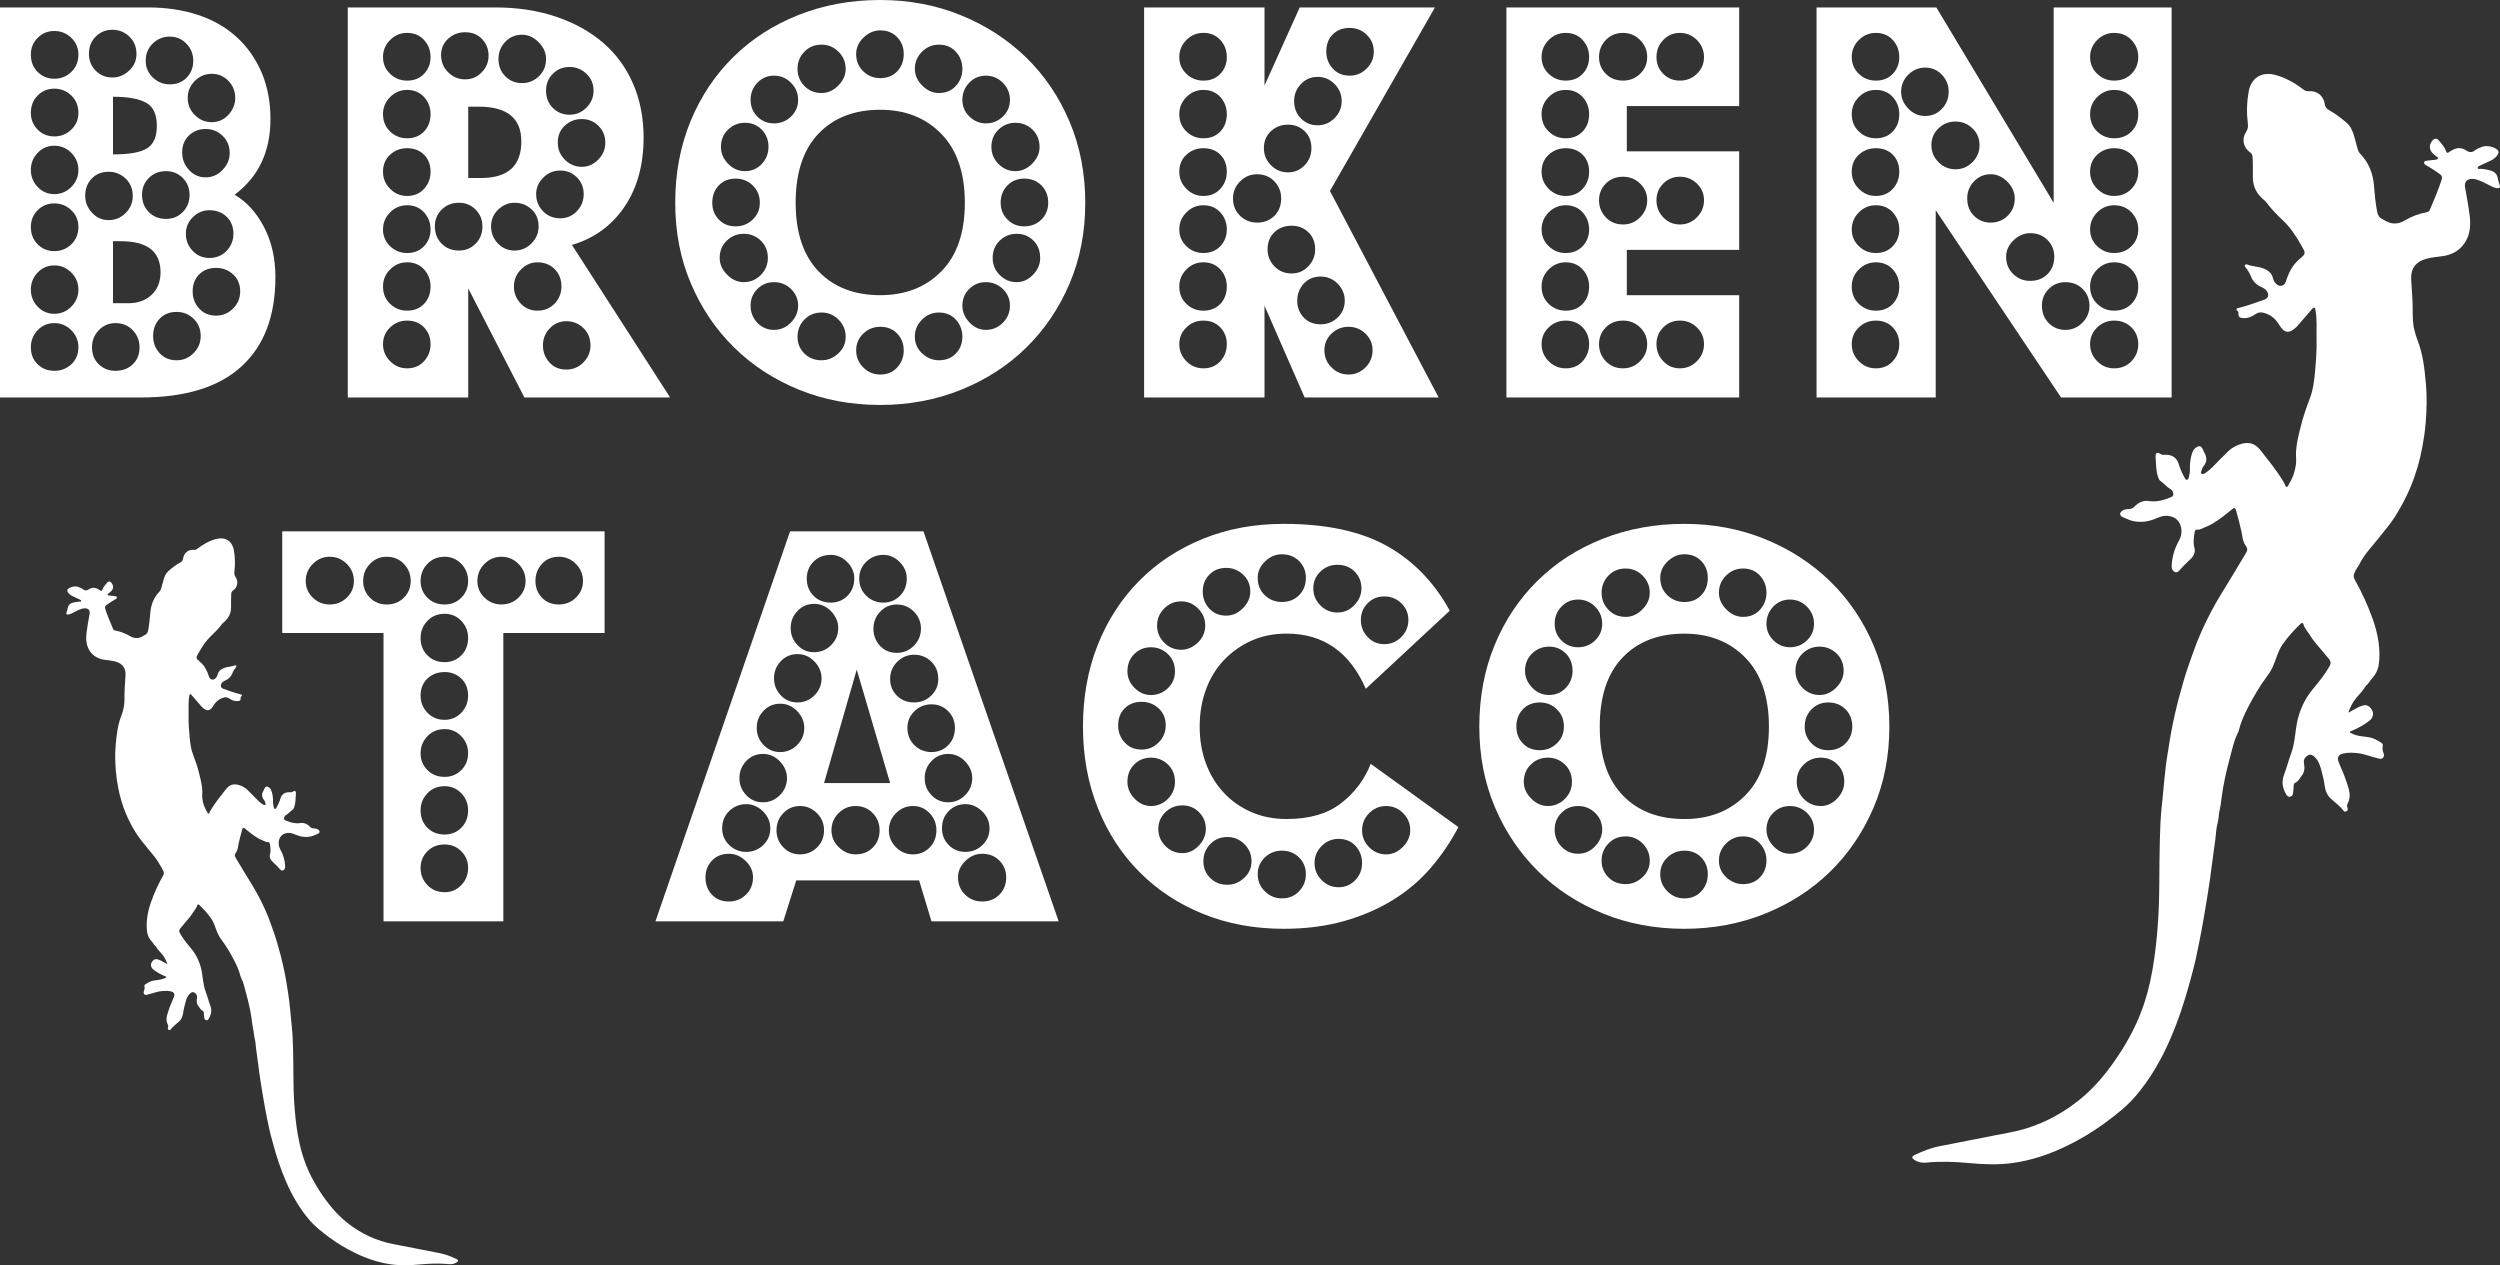
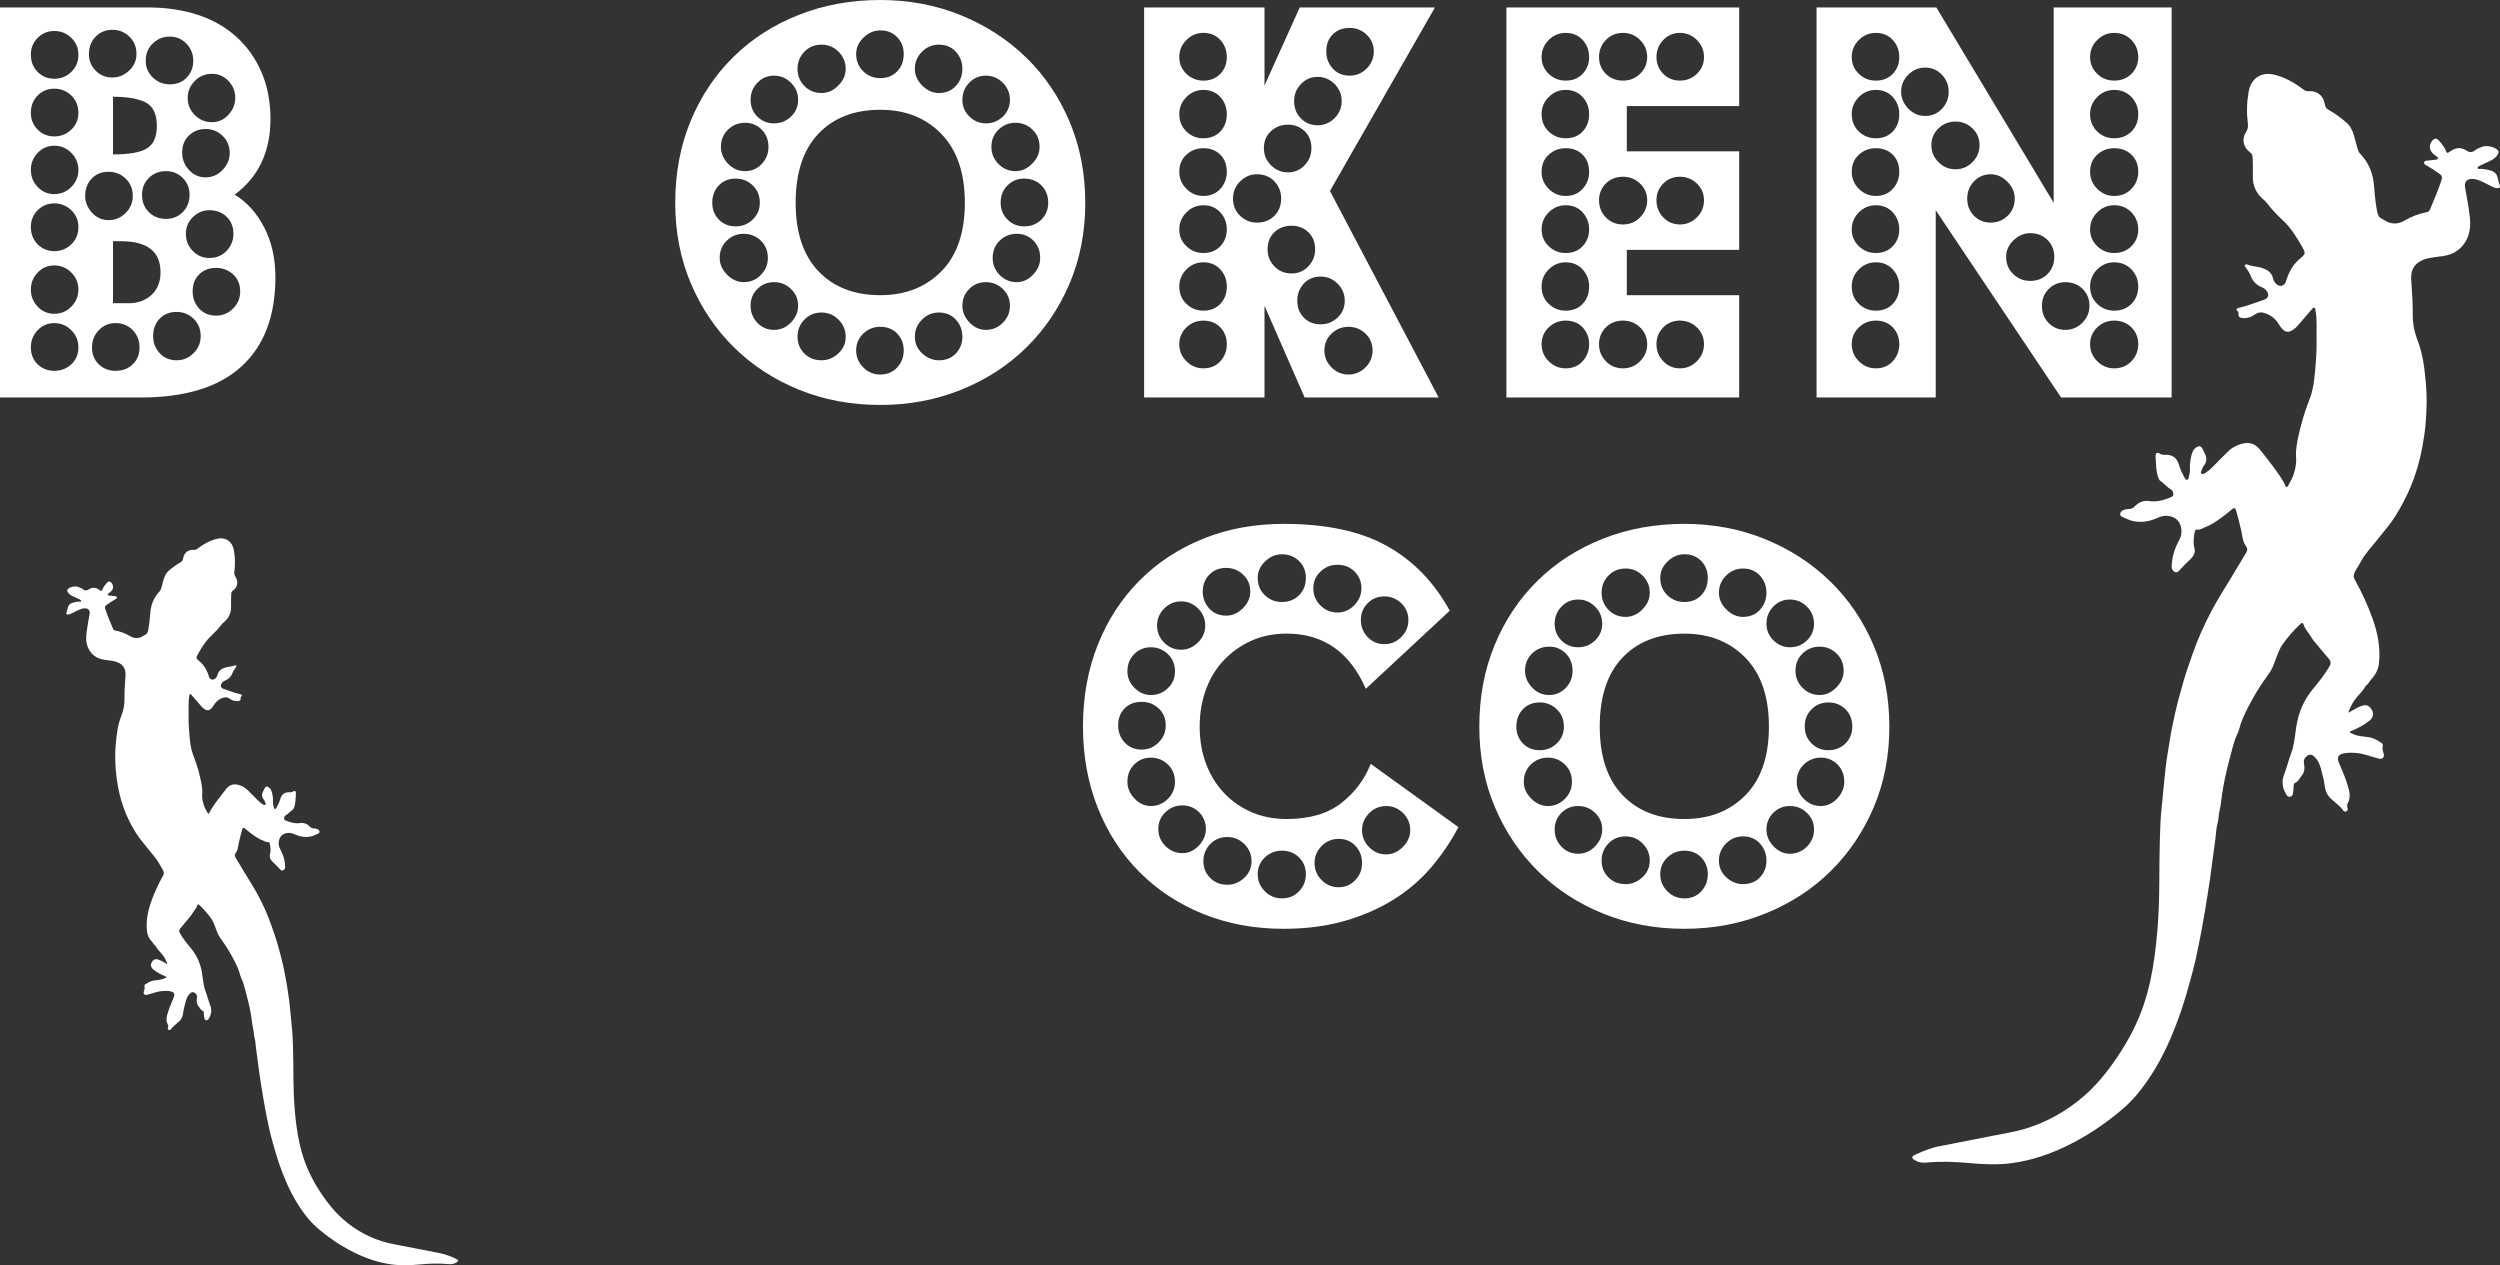
<svg xmlns="http://www.w3.org/2000/svg" width="164px" height="83px" viewBox="0 0 164 83" version="1.1">
  <rect x="0" y="0" width="164" height="83" fill="#333333" stroke="none" />
  <title>broken-taco</title>
  <g id="Page-1" stroke="none" stroke-width="1" fill="none" fill-rule="evenodd">
    <g id="Frame" transform="translate(-135, -314)" fill="#FFFFFF">
      <g id="broken-taco" transform="translate(135, 314)">
        <path d="M143.967,34.924 C143.913,35.254 143.859,35.587 143.949,35.916 C144.065,36.329 143.816,36.574 143.56,36.81 C143.365,36.991 143.179,37.181 143.003,37.38 C142.917,37.479 142.815,37.592 142.671,37.522 C142.525,37.45 142.454,37.334 142.461,37.14 C142.486,36.538 142.648,35.986 142.941,35.463 C143.103,35.173 143.147,34.853 143.06,34.527 C142.944,34.089 142.597,33.86 142.149,33.837 C141.892,33.824 141.681,33.906 141.467,34 C140.966,34.213 140.464,34.301 139.917,34.179 C139.671,34.124 139.463,34.006 139.24,33.917 C139.031,33.832 139.036,33.632 139.22,33.503 C139.365,33.404 139.531,33.401 139.692,33.389 C139.824,33.38 139.925,33.335 140.015,33.24 C140.285,32.961 140.589,32.808 141.001,32.87 C141.464,32.94 141.91,32.82 142.34,32.646 C142.438,32.606 142.564,32.571 142.57,32.44 C142.575,32.296 142.518,32.158 142.391,32.09 C142.135,31.949 141.966,31.708 141.725,31.551 C141.645,31.499 141.611,31.404 141.577,31.311 C141.425,30.891 141.443,30.446 141.408,30.013 C141.383,29.683 141.512,29.639 141.736,29.787 C141.819,29.841 141.913,29.841 142.013,29.836 C142.474,29.81 142.804,30.018 142.929,30.457 C143.021,30.785 143.169,31.08 143.329,31.375 C143.355,31.425 143.383,31.472 143.444,31.475 C143.521,31.482 143.559,31.425 143.572,31.364 C143.614,31.188 143.664,31.015 143.658,30.824 C143.644,30.412 143.69,30.003 143.845,29.615 C143.881,29.526 143.944,29.451 144.02,29.39 C144.26,29.202 144.397,29.236 144.524,29.517 C144.549,29.573 144.568,29.633 144.6,29.686 C144.786,30.003 144.791,30.302 144.543,30.594 C144.483,30.664 144.457,30.765 144.426,30.854 C144.403,30.922 144.342,31.007 144.412,31.064 C144.49,31.127 144.585,31.083 144.66,31.035 C144.839,30.919 145.001,30.786 145.15,30.632 C145.488,30.285 145.828,29.938 146.177,29.6 C146.391,29.393 146.648,29.248 146.929,29.152 C147.502,28.955 147.927,29.068 148.294,29.543 C148.82,30.223 149.375,30.884 149.81,31.631 C149.831,31.667 149.85,31.704 149.871,31.738 C149.915,31.806 149.906,31.931 149.993,31.938 C150.107,31.943 150.116,31.808 150.165,31.73 C150.42,31.334 150.564,30.893 150.618,30.425 C150.65,30.161 150.602,29.897 150.618,29.628 C150.653,29.055 150.797,28.509 150.934,27.958 C151.087,27.332 151.302,26.725 151.532,26.121 C151.741,25.569 151.814,24.981 151.865,24.395 C151.932,23.661 151.986,22.927 151.967,22.185 C151.951,21.577 152.014,20.967 151.894,20.363 C151.882,20.3 151.906,20.214 151.82,20.187 C151.735,20.16 151.7,20.239 151.658,20.288 C151.331,20.664 151.005,21.042 150.679,21.42 C150.655,21.445 150.63,21.468 150.605,21.491 C150.172,21.881 149.864,21.892 149.496,21.281 C149.257,20.881 148.922,20.628 148.479,20.515 C148.295,20.468 148.121,20.494 147.955,20.611 C147.704,20.787 147.428,20.898 147.111,20.866 C146.935,20.848 146.823,20.784 146.846,20.583 C146.852,20.522 146.854,20.463 146.795,20.416 C146.624,20.278 146.749,20.222 146.872,20.193 C147.211,20.115 147.542,20.006 147.872,19.891 C148.098,19.813 148.323,19.737 148.548,19.654 C148.789,19.567 148.863,19.352 148.728,19.131 C148.644,18.99 148.513,18.902 148.366,18.839 C148.037,18.699 147.793,18.471 147.661,18.134 C147.575,17.914 147.457,17.716 147.308,17.536 C147.274,17.493 147.227,17.451 147.267,17.392 C147.303,17.338 147.365,17.33 147.414,17.351 C147.74,17.486 148.101,17.474 148.429,17.592 C148.756,17.708 149.025,17.884 149.11,18.261 C149.142,18.405 149.224,18.541 149.339,18.644 C149.568,18.848 149.868,18.753 149.957,18.463 C150.13,17.908 150.372,17.397 150.834,17.009 C151.29,16.627 151.264,16.616 150.967,16.098 C150.627,15.506 150.264,14.931 149.768,14.467 C149.383,14.106 149.018,13.733 148.702,13.312 C148.638,13.225 148.554,13.152 148.471,13.08 C148.019,12.693 147.779,12.204 147.786,11.605 C147.789,11.173 147.797,10.741 147.769,10.309 C147.76,10.178 147.724,10.078 147.61,9.998 C147.156,9.679 147.039,9.123 147.341,8.661 C147.453,8.487 147.485,8.321 147.46,8.119 C147.371,7.415 147.388,6.711 147.511,6.01 C147.667,5.13 148.345,4.69 149.21,4.904 C149.929,5.082 150.548,5.448 151.129,5.889 C151.23,5.966 151.324,5.993 151.449,5.982 C151.999,5.939 152.426,6.279 152.503,6.823 C152.528,7.012 152.611,7.129 152.778,7.22 C153.192,7.448 153.566,7.736 153.926,8.042 C154.2,8.276 154.339,8.6 154.435,8.942 C154.513,9.218 154.582,9.497 154.662,9.775 C154.692,9.879 154.731,9.98 154.811,10.063 C155.376,10.649 155.669,11.354 155.732,12.164 C155.776,12.738 155.833,13.31 155.938,13.877 C155.98,14.104 156.066,14.28 156.286,14.371 C156.324,14.386 156.359,14.411 156.393,14.432 C156.835,14.724 157.286,14.738 157.743,14.468 C158.194,14.199 158.676,14.015 159.193,13.922 C159.296,13.902 159.361,13.854 159.403,13.754 C159.675,13.104 159.958,12.457 160.172,11.783 C160.22,11.629 160.197,11.524 160.064,11.428 C159.8,11.234 159.528,11.052 159.243,10.889 C159.214,10.872 159.181,10.858 159.152,10.84 C159.086,10.794 158.999,10.754 159.021,10.653 C159.044,10.553 159.131,10.546 159.217,10.539 C159.394,10.522 159.57,10.502 159.746,10.481 C159.813,10.472 159.901,10.468 159.926,10.402 C159.956,10.324 159.862,10.294 159.816,10.249 C159.761,10.197 159.699,10.155 159.64,10.107 C159.342,9.856 159.316,9.494 159.579,9.206 C159.702,9.068 159.848,9.057 159.966,9.192 C160.153,9.408 160.352,9.621 160.452,9.899 C160.495,10.026 160.551,10.073 160.667,9.973 C160.698,9.945 160.737,9.93 160.772,9.907 C161.102,9.684 161.442,9.639 161.785,9.87 C161.99,10.01 162.168,10.021 162.372,9.853 C162.495,9.752 162.661,9.7 162.811,9.636 C163.095,9.514 163.623,9.621 163.842,9.839 C163.928,9.928 163.918,10.026 163.863,10.123 C163.75,10.321 163.574,10.449 163.373,10.544 C163.138,10.656 162.902,10.763 162.669,10.873 C162.601,10.907 162.516,10.946 162.542,11.035 C162.563,11.11 162.648,11.073 162.705,11.074 C162.938,11.083 163.167,11.123 163.391,11.189 C163.646,11.268 163.81,11.425 163.857,11.705 C163.882,11.859 163.941,12.007 163.986,12.159 C164.028,12.295 163.974,12.354 163.836,12.346 C163.675,12.337 163.534,12.275 163.392,12.202 C163.102,12.046 162.814,11.892 162.5,11.788 C162.402,11.756 162.301,11.739 162.2,11.736 C161.835,11.723 161.645,11.934 161.708,12.294 C161.818,12.921 161.941,13.547 162.015,14.181 C162.088,14.807 162.036,15.42 161.669,15.957 C161.331,16.453 160.838,16.716 160.251,16.8 C159.886,16.852 159.518,16.879 159.16,16.977 C158.494,17.16 158.139,17.603 158.172,18.3 C158.205,18.965 158.273,19.627 158.273,20.291 C158.274,20.765 158.269,21.237 158.396,21.699 C158.45,21.896 158.5,22.097 158.577,22.288 C158.949,23.215 159.051,24.196 159.14,25.18 C159.215,26.028 159.194,26.878 159.125,27.724 C159.083,28.261 159.003,28.799 158.904,29.33 C158.738,30.232 158.485,31.107 158.127,31.957 C157.848,32.624 157.509,33.256 157.131,33.864 C156.808,34.382 156.398,34.84 156.02,35.321 C155.61,35.844 155.138,36.321 154.826,36.924 C154.7,37.168 154.518,37.385 154.425,37.653 C154.377,37.792 154.403,37.902 154.471,38.022 C154.943,38.865 155.347,39.742 155.666,40.654 C155.995,41.596 156.175,42.574 156.051,43.574 C156.005,43.935 155.825,44.284 155.565,44.551 C155.434,44.684 155.377,44.871 155.212,44.969 C155.221,44.96 155.229,44.953 155.237,44.945 C155.229,44.953 155.221,44.96 155.212,44.968 C155.047,45.277 154.79,45.516 154.571,45.781 C154.346,46.052 154.181,46.363 154.047,46.755 C154.291,46.62 154.477,46.511 154.668,46.413 C154.765,46.363 154.868,46.324 154.972,46.292 C155.258,46.202 155.467,46.312 155.626,46.631 C155.727,46.837 155.657,47.092 155.462,47.255 C155.1,47.555 154.687,47.764 154.261,47.949 C154.218,47.969 154.153,47.969 154.156,48.029 C154.157,48.091 154.225,48.082 154.264,48.104 C154.633,48.315 155.051,48.298 155.451,48.372 C155.74,48.426 155.981,48.581 156.224,48.734 C156.297,48.781 156.323,48.846 156.306,48.928 C156.274,49.096 156.3,49.256 156.363,49.413 C156.405,49.522 156.399,49.635 156.317,49.72 C156.238,49.799 156.138,49.783 156.03,49.759 C155.54,49.646 155.071,49.434 154.564,49.395 C154.283,49.374 153.996,49.365 153.716,49.431 C153.392,49.508 153.294,49.692 153.42,50.003 C153.596,50.441 153.799,50.867 153.941,51.317 C154.081,51.764 154.27,52.224 154.009,52.703 C153.956,52.798 153.959,52.912 154.002,53.022 C154.034,53.103 154.006,53.177 153.928,53.216 C153.866,53.248 153.786,53.256 153.739,53.192 C153.506,52.864 153.169,52.645 152.883,52.372 C152.626,52.126 152.526,51.805 152.489,51.471 C152.467,51.28 152.425,51.093 152.376,50.912 C152.297,50.617 152.244,50.312 152.11,50.032 C152.024,49.848 151.897,49.694 151.745,49.573 C151.637,49.488 151.49,49.479 151.36,49.571 C151.198,49.688 151.104,49.843 151.138,50.045 C151.189,50.338 151.198,50.63 151.005,50.864 C150.866,51.034 150.788,51.256 150.561,51.355 C150.435,51.411 150.466,51.578 150.459,51.692 C150.453,51.808 150.426,51.919 150.42,52.034 C150.415,52.143 150.358,52.232 150.243,52.262 C150.125,52.293 150.057,52.241 149.993,52.14 C149.729,51.714 149.653,51.283 149.842,50.798 C150.013,50.359 150.119,49.894 150.287,49.454 C150.569,48.722 150.549,47.933 150.734,47.183 C150.92,46.422 151.26,45.753 151.763,45.155 C152.156,44.69 152.529,44.211 152.832,43.68 C152.922,43.519 152.898,43.374 152.791,43.241 C152.601,43.007 152.407,42.78 152.211,42.55 C151.974,42.269 151.726,41.996 151.538,41.676 C151.396,41.436 151.188,41.241 151.109,40.959 C151.084,40.867 151.012,40.828 150.923,40.914 C150.483,41.341 150.07,41.783 149.721,42.298 C149.417,42.746 149.31,43.258 149.099,43.733 C148.995,43.967 148.851,44.189 148.696,44.394 C148.233,45.016 147.844,45.686 147.488,46.368 C147.232,46.86 146.999,47.373 146.864,47.919 C146.848,47.986 146.82,48.049 146.788,48.111 C146.53,48.621 146.433,49.183 146.277,49.727 C146.151,50.17 146.053,50.625 145.951,51.076 C145.868,51.444 145.808,51.822 145.755,52.198 C145.714,52.512 145.682,52.834 145.608,53.143 C145.54,53.436 145.55,53.74 145.468,54.032 C145.377,54.358 145.374,54.7 145.33,55.035 C145.265,55.541 145.185,56.044 145.125,56.549 C145.039,57.254 144.939,57.957 144.825,58.657 C144.699,59.417 144.582,60.18 144.439,60.937 C144.312,61.616 144.176,62.294 144.029,62.969 C143.925,63.436 143.793,63.897 143.67,64.361 C143.323,65.659 142.902,66.932 142.368,68.165 C141.793,69.493 141.078,70.737 140.147,71.844 C139.554,72.549 138.833,73.116 138.092,73.66 C137.313,74.233 136.49,74.728 135.623,75.152 C134.48,75.71 133.285,76.12 132.026,76.294 C131.076,76.424 130.119,76.386 129.162,76.296 C128.225,76.208 127.284,76.175 126.344,76.268 C126.075,76.296 125.81,76.241 125.581,76.089 C125.392,75.962 125.402,75.861 125.603,75.766 C126.136,75.515 126.682,75.294 127.262,75.185 C128.765,74.905 130.261,74.586 131.764,74.308 C133.457,73.994 134.983,73.279 136.338,72.209 C137.46,71.321 138.337,70.217 139.108,69.016 C139.491,68.422 139.835,67.809 140.129,67.167 C140.535,66.282 140.837,65.362 141.047,64.408 C141.285,63.327 141.42,62.235 141.516,61.138 C141.609,60.08 141.644,59.019 141.65,57.957 C141.656,56.999 141.661,56.04 141.686,55.081 C141.707,54.364 141.728,53.644 141.808,52.93 C141.937,51.749 142.005,50.562 142.205,49.386 C142.307,48.787 142.389,48.181 142.514,47.589 C142.628,47.048 142.743,46.507 142.884,45.971 C142.997,45.541 143.115,45.114 143.239,44.688 C143.419,44.055 143.648,43.439 143.863,42.819 C144.182,41.906 144.579,41.026 145.025,40.17 C145.446,39.362 145.94,38.598 146.411,37.819 C146.722,37.306 147.028,36.787 147.338,36.273 C147.483,36.032 147.407,35.923 147.284,35.742 C147.115,35.494 147.105,35.184 147.045,34.9 C146.941,34.418 146.818,33.943 146.684,33.471 C146.636,33.304 146.551,33.3 146.43,33.401 C146.024,33.745 145.602,34.069 145.15,34.347 C145.001,34.439 144.839,34.51 144.677,34.574 C144.493,34.646 144.33,34.777 144.106,34.742 C144.026,34.73 143.981,34.837 143.967,34.924" id="Fill-1099" />
        <path d="M15.757,19.12 C15.757,18.658 15.601,18.285 15.291,18 C14.98,17.716 14.609,17.574 14.178,17.574 C13.718,17.574 13.347,17.716 13.064,18 C12.78,18.285 12.638,18.658 12.638,19.12 C12.638,19.554 12.78,19.927 13.064,20.238 C13.347,20.55 13.718,20.706 14.178,20.706 C14.609,20.706 14.98,20.55 15.291,20.238 C15.601,19.927 15.757,19.554 15.757,19.12 L15.757,19.12 Z M13.894,8.015 C14.325,8.015 14.69,7.852 14.988,7.526 C15.285,7.2 15.433,6.834 15.433,6.428 C15.433,5.993 15.285,5.62 14.988,5.309 C14.69,4.998 14.325,4.842 13.894,4.842 C13.461,4.842 13.09,4.998 12.78,5.309 C12.469,5.62 12.313,5.993 12.313,6.428 C12.313,6.86 12.469,7.235 12.78,7.547 C13.09,7.858 13.461,8.015 13.894,8.015 L13.894,8.015 Z M15.313,15.337 C15.313,14.875 15.162,14.502 14.866,14.217 C14.569,13.932 14.192,13.79 13.732,13.79 C13.327,13.79 12.969,13.94 12.659,14.237 C12.348,14.537 12.193,14.902 12.193,15.337 C12.193,15.77 12.341,16.144 12.638,16.455 C12.935,16.765 13.3,16.923 13.732,16.923 C14.192,16.923 14.569,16.765 14.866,16.455 C15.162,16.144 15.313,15.77 15.313,15.337 L15.313,15.337 Z M15.069,10.048 C15.069,9.587 14.913,9.207 14.601,8.908 C14.292,8.611 13.921,8.462 13.489,8.462 C13.057,8.462 12.692,8.604 12.394,8.889 C12.097,9.173 11.95,9.546 11.95,10.007 C11.95,10.441 12.097,10.82 12.394,11.146 C12.692,11.472 13.057,11.635 13.489,11.635 C13.921,11.635 14.292,11.472 14.601,11.146 C14.913,10.82 15.069,10.454 15.069,10.048 L15.069,10.048 Z M13.166,22.047 C13.166,21.587 13.009,21.208 12.699,20.909 C12.388,20.611 12.017,20.461 11.586,20.461 C11.124,20.461 10.755,20.611 10.47,20.909 C10.187,21.208 10.045,21.587 10.045,22.047 C10.045,22.482 10.187,22.854 10.47,23.166 C10.755,23.479 11.124,23.634 11.586,23.634 C12.017,23.634 12.388,23.479 12.699,23.166 C13.009,22.854 13.166,22.482 13.166,22.047 L13.166,22.047 Z M12.678,3.987 C12.678,3.554 12.531,3.18 12.233,2.868 C11.936,2.557 11.571,2.4 11.139,2.4 C10.706,2.4 10.336,2.551 10.026,2.847 C9.715,3.147 9.558,3.526 9.558,3.987 C9.558,4.421 9.715,4.786 10.026,5.084 C10.336,5.383 10.706,5.533 11.139,5.533 C11.598,5.533 11.969,5.383 12.253,5.084 C12.537,4.786 12.678,4.421 12.678,3.987 L12.678,3.987 Z M10.896,14.361 C11.328,14.361 11.693,14.213 11.99,13.912 C12.286,13.615 12.436,13.235 12.436,12.773 C12.436,12.34 12.286,11.974 11.99,11.676 C11.693,11.377 11.328,11.227 10.896,11.227 C10.437,11.227 10.059,11.377 9.762,11.676 C9.464,11.974 9.317,12.34 9.317,12.773 C9.317,13.235 9.464,13.615 9.762,13.912 C10.059,14.213 10.437,14.361 10.896,14.361 L10.896,14.361 Z M8.426,19.892 C9.046,19.892 9.553,19.709 9.944,19.341 C10.336,18.978 10.531,18.483 10.531,17.858 C10.531,16.503 9.667,15.824 7.939,15.824 L7.413,15.824 L7.413,19.892 L8.426,19.892 Z M7.413,10.129 C8.493,10.129 9.242,9.995 9.661,9.722 C10.08,9.452 10.289,8.964 10.289,8.258 C10.289,7.499 10.051,6.99 9.58,6.734 C9.107,6.476 8.385,6.346 7.413,6.346 L7.413,10.129 Z M9.154,22.78 C9.154,22.346 9.006,21.973 8.71,21.662 C8.412,21.351 8.034,21.195 7.575,21.195 C7.143,21.195 6.778,21.351 6.481,21.662 C6.184,21.973 6.035,22.346 6.035,22.78 C6.035,23.242 6.184,23.613 6.481,23.899 C6.778,24.184 7.143,24.326 7.575,24.326 C8.034,24.326 8.412,24.184 8.71,23.899 C9.006,23.613 9.154,23.242 9.154,22.78 L9.154,22.78 Z M8.952,3.539 C8.952,3.077 8.797,2.699 8.485,2.4 C8.176,2.101 7.804,1.954 7.372,1.954 C6.939,1.954 6.576,2.101 6.278,2.4 C5.981,2.699 5.834,3.077 5.834,3.539 C5.834,3.974 5.981,4.339 6.278,4.638 C6.576,4.937 6.939,5.084 7.372,5.084 C7.776,5.084 8.141,4.937 8.465,4.638 C8.789,4.339 8.952,3.974 8.952,3.539 L8.952,3.539 Z M8.71,12.854 C8.71,12.394 8.553,12.014 8.244,11.715 C7.931,11.418 7.56,11.268 7.129,11.268 C6.671,11.268 6.298,11.418 6.016,11.715 C5.731,12.014 5.588,12.394 5.588,12.854 C5.588,13.261 5.739,13.627 6.035,13.953 C6.332,14.279 6.696,14.44 7.129,14.44 C7.56,14.44 7.931,14.285 8.244,13.972 C8.553,13.661 8.71,13.289 8.71,12.854 L8.71,12.854 Z M5.144,22.78 C5.144,22.346 4.987,21.973 4.678,21.662 C4.367,21.351 3.996,21.195 3.564,21.195 C3.132,21.195 2.766,21.351 2.471,21.662 C2.173,21.973 2.024,22.346 2.024,22.78 C2.024,23.242 2.173,23.613 2.471,23.899 C2.766,24.184 3.132,24.326 3.564,24.326 C3.996,24.326 4.367,24.184 4.678,23.899 C4.987,23.613 5.144,23.242 5.144,22.78 L5.144,22.78 Z M5.144,18.997 C5.144,18.563 4.987,18.19 4.678,17.879 C4.367,17.567 3.996,17.412 3.564,17.412 C3.132,17.412 2.766,17.567 2.471,17.879 C2.173,18.19 2.024,18.563 2.024,18.997 C2.024,19.43 2.173,19.803 2.471,20.117 C2.766,20.428 3.132,20.585 3.564,20.585 C3.996,20.585 4.367,20.428 4.678,20.117 C4.987,19.803 5.144,19.43 5.144,18.997 L5.144,18.997 Z M5.144,14.889 C5.144,14.455 4.987,14.089 4.678,13.79 C4.367,13.492 3.996,13.342 3.564,13.342 C3.132,13.342 2.766,13.492 2.471,13.79 C2.173,14.089 2.024,14.455 2.024,14.889 C2.024,15.349 2.173,15.729 2.471,16.028 C2.766,16.325 3.132,16.474 3.564,16.474 C3.996,16.474 4.367,16.325 4.678,16.028 C4.987,15.729 5.144,15.349 5.144,14.889 L5.144,14.889 Z M5.144,11.146 C5.144,10.713 4.987,10.341 4.678,10.028 C4.367,9.715 3.996,9.56 3.564,9.56 C3.132,9.56 2.766,9.715 2.471,10.028 C2.173,10.341 2.024,10.713 2.024,11.146 C2.024,11.581 2.173,11.953 2.471,12.266 C2.766,12.577 3.132,12.734 3.564,12.734 C3.996,12.734 4.367,12.577 4.678,12.266 C4.987,11.953 5.144,11.581 5.144,11.146 L5.144,11.146 Z M5.144,7.404 C5.144,6.944 4.987,6.563 4.678,6.265 C4.367,5.967 3.996,5.816 3.564,5.816 C3.132,5.816 2.766,5.967 2.471,6.265 C2.173,6.563 2.024,6.944 2.024,7.404 C2.024,7.837 2.173,8.204 2.471,8.502 C2.766,8.801 3.132,8.949 3.564,8.949 C3.996,8.949 4.367,8.801 4.678,8.502 C4.987,8.204 5.144,7.837 5.144,7.404 L5.144,7.404 Z M5.144,3.58 C5.144,3.147 4.987,2.78 4.678,2.482 C4.367,2.183 3.996,2.033 3.564,2.033 C3.132,2.033 2.766,2.183 2.471,2.482 C2.173,2.78 2.024,3.147 2.024,3.58 C2.024,4.042 2.173,4.421 2.471,4.719 C2.766,5.018 3.132,5.166 3.564,5.166 C3.996,5.166 4.367,5.018 4.678,4.719 C4.987,4.421 5.144,4.042 5.144,3.58 L5.144,3.58 Z M0,26.075 L0,0.488 L9.682,0.488 C10.896,0.488 11.996,0.651 12.982,0.977 C13.969,1.301 14.812,1.785 15.514,2.421 C16.216,3.058 16.762,3.83 17.155,4.739 C17.545,5.649 17.742,6.671 17.742,7.81 C17.742,9.952 16.959,11.606 15.392,12.773 C16.177,13.235 16.817,13.94 17.317,14.889 C17.816,15.837 18.067,16.938 18.067,18.184 C18.067,20.733 17.323,22.685 15.838,24.042 C14.352,25.397 12.152,26.075 9.236,26.075 L0,26.075 Z" id="Fill-1153" />
-         <path d="M38.169,10.943 C38.574,10.943 38.931,10.787 39.242,10.474 C39.553,10.162 39.708,9.79 39.708,9.356 C39.708,8.924 39.558,8.555 39.262,8.258 C38.965,7.961 38.602,7.81 38.169,7.81 C37.736,7.81 37.365,7.953 37.055,8.237 C36.744,8.522 36.589,8.896 36.589,9.356 C36.589,9.79 36.744,10.162 37.055,10.474 C37.365,10.787 37.736,10.943 38.169,10.943 L38.169,10.943 Z M38.938,5.94 C38.938,5.505 38.783,5.141 38.472,4.842 C38.163,4.543 37.79,4.394 37.359,4.394 C36.926,4.394 36.562,4.543 36.264,4.842 C35.967,5.141 35.82,5.505 35.82,5.94 C35.82,6.401 35.967,6.781 36.264,7.078 C36.562,7.377 36.926,7.526 37.359,7.526 C37.79,7.526 38.163,7.37 38.472,7.059 C38.783,6.747 38.938,6.373 38.938,5.94 L38.938,5.94 Z M38.735,22.658 C38.735,22.197 38.581,21.818 38.27,21.519 C37.96,21.222 37.587,21.071 37.156,21.071 C36.725,21.071 36.36,21.228 36.063,21.54 C35.764,21.851 35.617,22.225 35.617,22.658 C35.617,23.092 35.759,23.464 36.042,23.776 C36.325,24.089 36.697,24.244 37.156,24.244 C37.587,24.244 37.96,24.089 38.27,23.776 C38.581,23.464 38.735,23.092 38.735,22.658 L38.735,22.658 Z M36.751,14.32 C37.183,14.32 37.547,14.163 37.844,13.852 C38.142,13.539 38.291,13.167 38.291,12.734 C38.291,12.299 38.142,11.932 37.844,11.634 C37.547,11.337 37.183,11.187 36.751,11.187 C36.319,11.187 35.946,11.344 35.637,11.655 C35.326,11.966 35.171,12.326 35.171,12.734 C35.171,13.167 35.319,13.539 35.617,13.852 C35.914,14.163 36.292,14.32 36.751,14.32 L36.751,14.32 Z M36.831,18.794 C36.831,18.332 36.684,17.954 36.386,17.654 C36.089,17.356 35.71,17.208 35.252,17.208 C34.848,17.208 34.489,17.363 34.179,17.675 C33.868,17.986 33.713,18.361 33.713,18.794 C33.713,19.228 33.86,19.601 34.16,19.912 C34.455,20.224 34.819,20.379 35.252,20.379 C35.71,20.379 36.089,20.224 36.386,19.912 C36.684,19.601 36.831,19.228 36.831,18.794 L36.831,18.794 Z M35.82,3.866 C35.82,3.458 35.658,3.093 35.333,2.767 C35.008,2.441 34.644,2.278 34.239,2.278 C33.807,2.278 33.442,2.435 33.145,2.746 C32.848,3.058 32.701,3.431 32.701,3.866 C32.701,4.326 32.848,4.706 33.145,5.003 C33.442,5.303 33.807,5.452 34.239,5.452 C34.67,5.452 35.043,5.303 35.352,5.003 C35.663,4.706 35.82,4.326 35.82,3.866 L35.82,3.866 Z M35.333,14.848 C35.333,14.388 35.177,14.015 34.867,13.73 C34.556,13.445 34.185,13.301 33.753,13.301 C33.348,13.301 32.99,13.452 32.679,13.75 C32.369,14.05 32.214,14.413 32.214,14.848 C32.214,15.281 32.362,15.657 32.659,15.968 C32.956,16.278 33.321,16.436 33.753,16.436 C34.185,16.436 34.556,16.278 34.867,15.968 C35.177,15.657 35.333,15.281 35.333,14.848 L35.333,14.848 Z M31.566,11.676 C33.321,11.676 34.199,10.876 34.199,9.275 C34.199,7.757 33.267,6.996 31.405,6.996 L30.715,6.996 L30.715,11.676 L31.566,11.676 Z M32.051,3.662 C32.051,3.229 31.91,2.862 31.626,2.563 C31.343,2.264 30.97,2.115 30.512,2.115 C30.079,2.115 29.708,2.258 29.399,2.542 C29.088,2.827 28.933,3.187 28.933,3.619 C28.933,4.055 29.088,4.429 29.399,4.739 C29.708,5.052 30.079,5.207 30.512,5.207 C30.944,5.207 31.309,5.052 31.606,4.739 C31.904,4.429 32.051,4.068 32.051,3.662 L32.051,3.662 Z M30.108,16.436 C30.54,16.436 30.905,16.286 31.201,15.986 C31.498,15.69 31.647,15.31 31.647,14.848 C31.647,14.413 31.498,14.05 31.201,13.75 C30.905,13.452 30.54,13.301 30.108,13.301 C29.648,13.301 29.27,13.452 28.974,13.75 C28.676,14.05 28.527,14.413 28.527,14.848 C28.527,15.31 28.676,15.69 28.974,15.986 C29.27,16.286 29.648,16.436 30.108,16.436 L30.108,16.436 Z M26.704,24.163 C27.163,24.163 27.534,24.009 27.818,23.695 C28.102,23.384 28.245,23.011 28.245,22.577 C28.245,22.144 28.102,21.777 27.818,21.479 C27.534,21.179 27.163,21.032 26.704,21.032 C26.272,21.032 25.901,21.179 25.591,21.479 C25.28,21.777 25.125,22.144 25.125,22.577 C25.125,23.011 25.28,23.384 25.591,23.695 C25.901,24.009 26.272,24.163 26.704,24.163 L26.704,24.163 Z M26.704,20.379 C27.163,20.379 27.534,20.232 27.818,19.933 C28.102,19.635 28.245,19.256 28.245,18.794 C28.245,18.361 28.102,17.986 27.818,17.675 C27.534,17.363 27.163,17.208 26.704,17.208 C26.272,17.208 25.901,17.363 25.591,17.675 C25.28,17.986 25.125,18.361 25.125,18.794 C25.125,19.256 25.28,19.635 25.591,19.933 C25.901,20.232 26.272,20.379 26.704,20.379 L26.704,20.379 Z M28.245,15.052 C28.245,14.618 28.102,14.244 27.818,13.932 C27.534,13.621 27.163,13.464 26.704,13.464 C26.272,13.464 25.901,13.621 25.591,13.932 C25.28,14.244 25.125,14.618 25.125,15.052 C25.125,15.485 25.28,15.852 25.591,16.149 C25.901,16.449 26.272,16.599 26.704,16.599 C27.163,16.599 27.534,16.449 27.818,16.149 C28.102,15.852 28.245,15.485 28.245,15.052 L28.245,15.052 Z M26.704,12.855 C27.163,12.855 27.534,12.699 27.818,12.387 C28.102,12.074 28.245,11.702 28.245,11.269 C28.245,10.809 28.102,10.434 27.818,10.149 C27.534,9.865 27.163,9.722 26.704,9.722 C26.272,9.722 25.901,9.865 25.591,10.149 C25.28,10.434 25.125,10.809 25.125,11.269 C25.125,11.702 25.28,12.074 25.591,12.387 C25.901,12.699 26.272,12.855 26.704,12.855 L26.704,12.855 Z M26.704,9.072 C27.163,9.072 27.534,8.924 27.818,8.625 C28.102,8.326 28.245,7.947 28.245,7.486 C28.245,7.052 28.102,6.68 27.818,6.366 C27.534,6.055 27.163,5.898 26.704,5.898 C26.272,5.898 25.901,6.055 25.591,6.366 C25.28,6.68 25.125,7.052 25.125,7.486 C25.125,7.947 25.28,8.326 25.591,8.625 C25.901,8.924 26.272,9.072 26.704,9.072 L26.704,9.072 Z M28.245,3.743 C28.245,3.308 28.102,2.936 27.818,2.625 C27.534,2.313 27.163,2.157 26.704,2.157 C26.272,2.157 25.901,2.313 25.591,2.625 C25.28,2.936 25.125,3.308 25.125,3.743 C25.125,4.176 25.28,4.543 25.591,4.842 C25.901,5.141 26.272,5.289 26.704,5.289 C27.163,5.289 27.534,5.141 27.818,4.842 C28.102,4.543 28.245,4.176 28.245,3.743 L28.245,3.743 Z M34.401,26.075 L30.715,18.916 L30.715,26.075 L22.815,26.075 L22.815,0.488 L32.497,0.488 C33.955,0.488 35.285,0.692 36.487,1.098 C37.689,1.506 38.716,2.076 39.566,2.806 C40.416,3.54 41.071,4.434 41.53,5.492 C41.99,6.55 42.22,7.728 42.22,9.03 C42.22,10.82 41.801,12.332 40.964,13.567 C40.127,14.801 38.98,15.636 37.521,16.069 L43.961,26.075 L34.401,26.075 Z" id="Fill-1155" />
        <path d="M68.764,13.302 C68.764,12.842 68.614,12.463 68.319,12.164 C68.02,11.865 67.641,11.716 67.183,11.716 C66.751,11.716 66.385,11.865 66.09,12.164 C65.792,12.463 65.642,12.842 65.642,13.302 C65.642,13.737 65.792,14.103 66.09,14.4 C66.385,14.7 66.751,14.849 67.183,14.849 C67.641,14.849 68.02,14.7 68.319,14.4 C68.614,14.103 68.764,13.737 68.764,13.302 M66.697,18.509 C67.102,18.509 67.459,18.346 67.77,18.02 C68.08,17.696 68.236,17.329 68.236,16.923 C68.236,16.462 68.088,16.083 67.792,15.784 C67.494,15.486 67.129,15.337 66.697,15.337 C66.265,15.337 65.893,15.486 65.582,15.784 C65.272,16.083 65.119,16.462 65.119,16.923 C65.119,17.357 65.272,17.73 65.582,18.041 C65.893,18.354 66.265,18.509 66.697,18.509 M68.196,9.641 C68.196,9.181 68.039,8.802 67.73,8.502 C67.419,8.204 67.048,8.054 66.615,8.054 C66.185,8.054 65.813,8.204 65.502,8.502 C65.192,8.802 65.036,9.181 65.036,9.641 C65.036,10.074 65.192,10.448 65.502,10.759 C65.813,11.072 66.185,11.227 66.615,11.227 C67.022,11.227 67.386,11.064 67.709,10.74 C68.034,10.414 68.196,10.048 68.196,9.641 M66.253,20.055 C66.253,19.622 66.096,19.255 65.787,18.958 C65.476,18.659 65.103,18.509 64.672,18.509 C64.239,18.509 63.875,18.659 63.577,18.958 C63.281,19.255 63.132,19.622 63.132,20.055 C63.132,20.462 63.288,20.827 63.597,21.153 C63.908,21.477 64.266,21.64 64.672,21.64 C65.103,21.64 65.476,21.485 65.787,21.174 C66.096,20.862 66.253,20.489 66.253,20.055 M66.253,6.549 C66.253,6.116 66.096,5.742 65.787,5.431 C65.476,5.12 65.103,4.963 64.672,4.963 C64.239,4.963 63.875,5.12 63.577,5.431 C63.281,5.742 63.132,6.116 63.132,6.549 C63.132,6.984 63.288,7.349 63.597,7.648 C63.908,7.946 64.266,8.094 64.672,8.094 C65.103,8.094 65.476,7.946 65.787,7.648 C66.096,7.349 66.253,6.984 66.253,6.549 M63.132,22.089 C63.132,21.656 62.991,21.283 62.706,20.971 C62.424,20.659 62.053,20.501 61.593,20.501 C61.16,20.501 60.789,20.659 60.48,20.971 C60.169,21.283 60.014,21.656 60.014,22.089 C60.014,22.524 60.176,22.89 60.499,23.187 C60.824,23.486 61.189,23.634 61.593,23.634 C62.053,23.634 62.424,23.486 62.706,23.187 C62.991,22.89 63.132,22.524 63.132,22.089 M61.593,6.102 C62.053,6.102 62.424,5.945 62.706,5.635 C62.991,5.322 63.132,4.95 63.132,4.516 C63.132,4.082 62.991,3.709 62.706,3.397 C62.424,3.086 62.053,2.929 61.593,2.929 C61.16,2.929 60.789,3.086 60.48,3.397 C60.169,3.709 60.014,4.082 60.014,4.516 C60.014,4.923 60.176,5.289 60.499,5.613 C60.824,5.939 61.189,6.102 61.593,6.102 M57.745,24.57 C58.205,24.57 58.575,24.414 58.858,24.102 C59.143,23.791 59.285,23.418 59.285,22.984 C59.285,22.549 59.143,22.184 58.858,21.885 C58.575,21.587 58.205,21.438 57.745,21.438 C57.313,21.438 56.94,21.587 56.629,21.885 C56.32,22.184 56.164,22.549 56.164,22.984 C56.164,23.418 56.32,23.791 56.629,24.102 C56.94,24.414 57.313,24.57 57.745,24.57 M57.745,5.126 C58.205,5.126 58.575,4.976 58.858,4.679 C59.143,4.379 59.285,4 59.285,3.54 C59.285,3.107 59.143,2.739 58.858,2.442 C58.575,2.143 58.205,1.993 57.745,1.993 C57.339,1.993 56.975,2.151 56.65,2.461 C56.326,2.774 56.164,3.132 56.164,3.54 C56.164,4 56.32,4.379 56.629,4.679 C56.94,4.976 57.313,5.126 57.745,5.126 M55.477,22.089 C55.477,21.656 55.321,21.283 55.011,20.971 C54.7,20.659 54.329,20.501 53.896,20.501 C53.438,20.501 53.058,20.659 52.763,20.971 C52.465,21.283 52.317,21.656 52.317,22.089 C52.317,22.524 52.465,22.89 52.763,23.187 C53.058,23.486 53.438,23.634 53.896,23.634 C54.3,23.634 54.667,23.486 54.99,23.187 C55.315,22.89 55.477,22.524 55.477,22.089 M55.477,4.516 C55.477,4.082 55.321,3.709 55.011,3.397 C54.7,3.086 54.329,2.929 53.896,2.929 C53.438,2.929 53.058,3.086 52.763,3.397 C52.465,3.709 52.317,4.082 52.317,4.516 C52.317,4.95 52.465,5.322 52.763,5.635 C53.058,5.945 53.438,6.102 53.896,6.102 C54.3,6.102 54.667,5.939 54.99,5.613 C55.315,5.289 55.477,4.923 55.477,4.516 M57.745,19.364 C59.392,19.364 60.727,18.841 61.755,17.797 C62.781,16.754 63.294,15.255 63.294,13.302 C63.294,11.351 62.781,9.843 61.755,8.787 C60.727,7.729 59.392,7.201 57.745,7.201 C56.044,7.201 54.693,7.722 53.693,8.767 C52.696,9.812 52.195,11.322 52.195,13.302 C52.195,15.255 52.696,16.754 53.693,17.797 C54.693,18.841 56.044,19.364 57.745,19.364 M52.357,20.055 C52.357,19.622 52.201,19.255 51.89,18.958 C51.581,18.659 51.209,18.509 50.777,18.509 C50.345,18.509 49.98,18.659 49.682,18.958 C49.385,19.255 49.238,19.622 49.238,20.055 C49.238,20.489 49.385,20.862 49.682,21.174 C49.98,21.485 50.345,21.64 50.777,21.64 C51.209,21.64 51.581,21.477 51.89,21.153 C52.201,20.827 52.357,20.462 52.357,20.055 M52.357,6.549 C52.357,6.116 52.201,5.742 51.89,5.431 C51.581,5.12 51.209,4.963 50.777,4.963 C50.345,4.963 49.98,5.12 49.682,5.431 C49.385,5.742 49.238,6.116 49.238,6.549 C49.238,6.984 49.385,7.349 49.682,7.648 C49.98,7.946 50.345,8.094 50.777,8.094 C51.209,8.094 51.581,7.946 51.89,7.648 C52.201,7.349 52.357,6.984 52.357,6.549 M48.873,11.227 C49.306,11.227 49.669,11.072 49.968,10.759 C50.262,10.448 50.413,10.074 50.413,9.641 C50.413,9.181 50.262,8.802 49.968,8.502 C49.669,8.204 49.306,8.054 48.873,8.054 C48.441,8.054 48.069,8.204 47.758,8.502 C47.448,8.802 47.293,9.181 47.293,9.641 C47.293,10.048 47.448,10.414 47.758,10.74 C48.069,11.064 48.441,11.227 48.873,11.227 M50.372,16.923 C50.372,16.462 50.216,16.083 49.907,15.784 C49.596,15.486 49.224,15.337 48.792,15.337 C48.36,15.337 47.987,15.486 47.678,15.784 C47.367,16.083 47.212,16.462 47.212,16.923 C47.212,17.329 47.375,17.696 47.699,18.02 C48.022,18.346 48.386,18.509 48.792,18.509 C49.224,18.509 49.596,18.354 49.907,18.041 C50.216,17.73 50.372,17.357 50.372,16.923 M49.845,13.302 C49.845,12.842 49.69,12.463 49.379,12.164 C49.07,11.865 48.697,11.716 48.266,11.716 C47.806,11.716 47.436,11.865 47.152,12.164 C46.868,12.463 46.725,12.842 46.725,13.302 C46.725,13.737 46.868,14.103 47.152,14.4 C47.436,14.7 47.806,14.849 48.266,14.849 C48.697,14.849 49.07,14.7 49.379,14.4 C49.69,14.103 49.845,13.737 49.845,13.302 M71.193,13.302 C71.193,15.227 70.85,16.997 70.161,18.611 C69.472,20.224 68.526,21.621 67.324,22.801 C66.124,23.979 64.698,24.903 63.052,25.567 C61.405,26.231 59.633,26.565 57.745,26.565 C55.827,26.565 54.051,26.231 52.418,25.567 C50.783,24.903 49.366,23.979 48.165,22.801 C46.963,21.621 46.016,20.224 45.329,18.611 C44.639,16.997 44.295,15.227 44.295,13.302 C44.295,11.351 44.634,9.559 45.308,7.931 C45.983,6.305 46.922,4.901 48.124,3.723 C49.325,2.543 50.749,1.628 52.397,0.977 C54.045,0.326 55.827,0 57.745,0 C59.633,0 61.396,0.333 63.031,0.998 C64.665,1.663 66.09,2.584 67.305,3.762 C68.519,4.942 69.472,6.345 70.161,7.974 C70.85,9.601 71.193,11.377 71.193,13.302" id="Fill-1157" />
        <path d="M90.121,3.377 C90.121,2.944 89.964,2.577 89.655,2.278 C89.345,1.98 88.974,1.831 88.541,1.831 C88.082,1.831 87.712,1.973 87.428,2.257 C87.144,2.542 87.003,2.915 87.003,3.377 C87.003,3.812 87.144,4.184 87.428,4.495 C87.712,4.807 88.082,4.963 88.541,4.963 C88.974,4.963 89.345,4.807 89.655,4.495 C89.964,4.184 90.121,3.812 90.121,3.377 L90.121,3.377 Z M90.041,22.983 C90.041,22.55 89.885,22.183 89.575,21.885 C89.264,21.588 88.893,21.438 88.462,21.438 C88.027,21.438 87.657,21.588 87.347,21.885 C87.035,22.183 86.881,22.55 86.881,22.983 C86.881,23.418 87.035,23.791 87.347,24.101 C87.657,24.414 88.027,24.569 88.462,24.569 C88.893,24.569 89.264,24.414 89.575,24.101 C89.885,23.791 90.041,23.418 90.041,22.983 L90.041,22.983 Z M88.216,19.729 C88.216,19.297 88.061,18.924 87.751,18.61 C87.442,18.3 87.07,18.142 86.638,18.142 C86.177,18.142 85.808,18.3 85.522,18.61 C85.24,18.924 85.099,19.297 85.099,19.729 C85.099,20.165 85.24,20.53 85.522,20.827 C85.808,21.126 86.177,21.275 86.638,21.275 C87.07,21.275 87.442,21.126 87.751,20.827 C88.061,20.53 88.216,20.165 88.216,19.729 L88.216,19.729 Z M88.015,6.63 C88.015,6.197 87.859,5.825 87.55,5.512 C87.239,5.2 86.866,5.043 86.436,5.043 C86.003,5.043 85.638,5.2 85.342,5.512 C85.043,5.825 84.894,6.197 84.894,6.63 C84.894,7.092 85.043,7.472 85.342,7.769 C85.638,8.069 86.003,8.218 86.436,8.218 C86.866,8.218 87.239,8.061 87.55,7.748 C87.859,7.437 88.015,7.065 88.015,6.63 L88.015,6.63 Z M84.734,17.939 C85.166,17.939 85.53,17.783 85.827,17.471 C86.123,17.16 86.274,16.787 86.274,16.353 C86.274,15.893 86.123,15.518 85.827,15.233 C85.53,14.949 85.166,14.808 84.734,14.808 C84.274,14.808 83.897,14.949 83.601,15.233 C83.301,15.518 83.153,15.893 83.153,16.353 C83.153,16.787 83.301,17.16 83.601,17.471 C83.897,17.783 84.274,17.939 84.734,17.939 L84.734,17.939 Z M84.49,11.308 C84.923,11.308 85.286,11.153 85.584,10.84 C85.882,10.529 86.029,10.157 86.029,9.722 C86.029,9.261 85.882,8.888 85.584,8.604 C85.286,8.319 84.923,8.177 84.49,8.177 C84.057,8.177 83.686,8.319 83.376,8.604 C83.065,8.888 82.911,9.261 82.911,9.722 C82.911,10.157 83.065,10.529 83.376,10.84 C83.686,11.153 84.057,11.308 84.49,11.308 L84.49,11.308 Z M84.045,13.018 C84.045,12.585 83.897,12.21 83.601,11.898 C83.301,11.587 82.922,11.431 82.466,11.431 C82.033,11.431 81.662,11.587 81.352,11.898 C81.04,12.21 80.885,12.585 80.885,13.018 C80.885,13.478 81.04,13.859 81.352,14.157 C81.662,14.454 82.033,14.604 82.466,14.604 C82.922,14.604 83.301,14.454 83.601,14.157 C83.897,13.859 84.045,13.478 84.045,13.018 L84.045,13.018 Z M78.941,24.163 C79.401,24.163 79.771,24.008 80.056,23.696 C80.338,23.385 80.479,23.012 80.479,22.578 C80.479,22.144 80.338,21.778 80.056,21.479 C79.771,21.18 79.401,21.032 78.941,21.032 C78.508,21.032 78.136,21.18 77.828,21.479 C77.516,21.778 77.361,22.144 77.361,22.578 C77.361,23.012 77.516,23.385 77.828,23.696 C78.136,24.008 78.508,24.163 78.941,24.163 L78.941,24.163 Z M78.941,20.38 C79.401,20.38 79.771,20.231 80.056,19.934 C80.338,19.635 80.479,19.255 80.479,18.795 C80.479,18.361 80.338,17.987 80.056,17.676 C79.771,17.363 79.401,17.208 78.941,17.208 C78.508,17.208 78.136,17.363 77.828,17.676 C77.516,17.987 77.361,18.361 77.361,18.795 C77.361,19.255 77.516,19.635 77.828,19.934 C78.136,20.231 78.508,20.38 78.941,20.38 L78.941,20.38 Z M80.479,15.051 C80.479,14.617 80.338,14.245 80.056,13.933 C79.771,13.622 79.401,13.465 78.941,13.465 C78.508,13.465 78.136,13.622 77.828,13.933 C77.516,14.245 77.361,14.617 77.361,15.051 C77.361,15.485 77.516,15.852 77.828,16.149 C78.136,16.449 78.508,16.597 78.941,16.597 C79.401,16.597 79.771,16.449 80.056,16.149 C80.338,15.852 80.479,15.485 80.479,15.051 L80.479,15.051 Z M78.941,12.855 C79.401,12.855 79.771,12.699 80.056,12.387 C80.338,12.075 80.479,11.702 80.479,11.268 C80.479,10.807 80.338,10.433 80.056,10.15 C79.771,9.864 79.401,9.722 78.941,9.722 C78.508,9.722 78.136,9.864 77.828,10.15 C77.516,10.433 77.361,10.807 77.361,11.268 C77.361,11.702 77.516,12.075 77.828,12.387 C78.136,12.699 78.508,12.855 78.941,12.855 L78.941,12.855 Z M78.941,9.072 C79.401,9.072 79.771,8.923 80.056,8.625 C80.338,8.325 80.479,7.946 80.479,7.486 C80.479,7.053 80.338,6.679 80.056,6.367 C79.771,6.056 79.401,5.898 78.941,5.898 C78.508,5.898 78.136,6.056 77.828,6.367 C77.516,6.679 77.361,7.053 77.361,7.486 C77.361,7.946 77.516,8.325 77.828,8.625 C78.136,8.923 78.508,9.072 78.941,9.072 L78.941,9.072 Z M80.479,3.744 C80.479,3.309 80.338,2.936 80.056,2.624 C79.771,2.313 79.401,2.156 78.941,2.156 C78.508,2.156 78.136,2.313 77.828,2.624 C77.516,2.936 77.361,3.309 77.361,3.744 C77.361,4.177 77.516,4.542 77.828,4.842 C78.136,5.14 78.508,5.289 78.941,5.289 C79.401,5.289 79.771,5.14 80.056,4.842 C80.338,4.542 80.479,4.177 80.479,3.744 L80.479,3.744 Z M85.584,26.075 L82.951,20.055 L82.951,26.075 L75.053,26.075 L75.053,0.489 L82.951,0.489 L82.951,5.613 L85.261,0.489 L94.131,0.489 L87.245,12.529 L94.375,26.075 L85.584,26.075 Z" id="Fill-1159" />
        <path d="M111.783,22.577 C111.783,22.144 111.626,21.777 111.317,21.478 C111.006,21.18 110.635,21.031 110.203,21.031 C109.77,21.031 109.405,21.18 109.109,21.478 C108.811,21.777 108.664,22.144 108.664,22.577 C108.664,23.012 108.811,23.384 109.109,23.695 C109.405,24.009 109.77,24.163 110.203,24.163 C110.635,24.163 111.006,24.009 111.317,23.695 C111.626,23.384 111.783,23.012 111.783,22.577 L111.783,22.577 Z M111.783,13.14 C111.783,12.705 111.626,12.34 111.317,12.041 C111.006,11.744 110.635,11.593 110.203,11.593 C109.77,11.593 109.405,11.744 109.109,12.041 C108.811,12.34 108.664,12.705 108.664,13.14 C108.664,13.573 108.811,13.947 109.109,14.258 C109.405,14.57 109.77,14.725 110.203,14.725 C110.635,14.725 111.006,14.57 111.317,14.258 C111.626,13.947 111.783,13.573 111.783,13.14 L111.783,13.14 Z M111.783,3.743 C111.783,3.309 111.626,2.936 111.317,2.625 C111.006,2.313 110.635,2.158 110.203,2.158 C109.77,2.158 109.405,2.313 109.109,2.625 C108.811,2.936 108.664,3.309 108.664,3.743 C108.664,4.176 108.811,4.543 109.109,4.842 C109.405,5.141 109.77,5.288 110.203,5.288 C110.635,5.288 111.006,5.141 111.317,4.842 C111.626,4.543 111.783,4.176 111.783,3.743 L111.783,3.743 Z M108.056,22.577 C108.056,22.144 107.9,21.777 107.589,21.478 C107.28,21.18 106.907,21.031 106.475,21.031 C106.017,21.031 105.638,21.18 105.341,21.478 C105.044,21.777 104.896,22.144 104.896,22.577 C104.896,23.012 105.044,23.384 105.341,23.695 C105.638,24.009 106.017,24.163 106.475,24.163 C106.907,24.163 107.28,24.009 107.589,23.695 C107.9,23.384 108.056,23.012 108.056,22.577 L108.056,22.577 Z M108.056,13.14 C108.056,12.705 107.9,12.34 107.589,12.041 C107.28,11.744 106.907,11.593 106.475,11.593 C106.017,11.593 105.638,11.744 105.341,12.041 C105.044,12.34 104.896,12.705 104.896,13.14 C104.896,13.573 105.044,13.947 105.341,14.258 C105.638,14.57 106.017,14.725 106.475,14.725 C106.907,14.725 107.28,14.57 107.589,14.258 C107.9,13.947 108.056,13.573 108.056,13.14 L108.056,13.14 Z M108.056,3.743 C108.056,3.309 107.9,2.936 107.589,2.625 C107.28,2.313 106.907,2.158 106.475,2.158 C106.017,2.158 105.638,2.313 105.341,2.625 C105.044,2.936 104.896,3.309 104.896,3.743 C104.896,4.176 105.044,4.543 105.341,4.842 C105.638,5.141 106.017,5.288 106.475,5.288 C106.907,5.288 107.28,5.141 107.589,4.842 C107.9,4.543 108.056,4.176 108.056,3.743 L108.056,3.743 Z M102.708,24.163 C103.168,24.163 103.539,24.009 103.823,23.695 C104.105,23.384 104.247,23.012 104.247,22.577 C104.247,22.144 104.105,21.777 103.823,21.478 C103.539,21.18 103.168,21.031 102.708,21.031 C102.276,21.031 101.904,21.18 101.594,21.478 C101.283,21.777 101.128,22.144 101.128,22.577 C101.128,23.012 101.283,23.384 101.594,23.695 C101.904,24.009 102.276,24.163 102.708,24.163 L102.708,24.163 Z M102.708,20.38 C103.168,20.38 103.539,20.232 103.823,19.933 C104.105,19.634 104.247,19.255 104.247,18.794 C104.247,18.361 104.105,17.987 103.823,17.676 C103.539,17.364 103.168,17.208 102.708,17.208 C102.276,17.208 101.904,17.364 101.594,17.676 C101.283,17.987 101.128,18.361 101.128,18.794 C101.128,19.255 101.283,19.634 101.594,19.933 C101.904,20.232 102.276,20.38 102.708,20.38 L102.708,20.38 Z M104.247,15.051 C104.247,14.619 104.105,14.246 103.823,13.932 C103.539,13.621 103.168,13.464 102.708,13.464 C102.276,13.464 101.904,13.621 101.594,13.932 C101.283,14.246 101.128,14.619 101.128,15.051 C101.128,15.485 101.283,15.851 101.594,16.148 C101.904,16.449 102.276,16.598 102.708,16.598 C103.168,16.598 103.539,16.449 103.823,16.148 C104.105,15.851 104.247,15.485 104.247,15.051 L104.247,15.051 Z M102.708,12.855 C103.168,12.855 103.539,12.699 103.823,12.386 C104.105,12.076 104.247,11.702 104.247,11.268 C104.247,10.808 104.105,10.434 103.823,10.149 C103.539,9.865 103.168,9.722 102.708,9.722 C102.276,9.722 101.904,9.865 101.594,10.149 C101.283,10.434 101.128,10.808 101.128,11.268 C101.128,11.702 101.283,12.076 101.594,12.386 C101.904,12.699 102.276,12.855 102.708,12.855 L102.708,12.855 Z M102.708,9.071 C103.168,9.071 103.539,8.924 103.823,8.625 C104.105,8.326 104.247,7.948 104.247,7.485 C104.247,7.053 104.105,6.68 103.823,6.366 C103.539,6.055 103.168,5.898 102.708,5.898 C102.276,5.898 101.904,6.055 101.594,6.366 C101.283,6.68 101.128,7.053 101.128,7.485 C101.128,7.948 101.283,8.326 101.594,8.625 C101.904,8.924 102.276,9.071 102.708,9.071 L102.708,9.071 Z M104.247,3.743 C104.247,3.309 104.105,2.936 103.823,2.625 C103.539,2.313 103.168,2.158 102.708,2.158 C102.276,2.158 101.904,2.313 101.594,2.625 C101.283,2.936 101.128,3.309 101.128,3.743 C101.128,4.176 101.283,4.543 101.594,4.842 C101.904,5.141 102.276,5.288 102.708,5.288 C103.168,5.288 103.539,5.141 103.823,4.842 C104.105,4.543 104.247,4.176 104.247,3.743 L104.247,3.743 Z M98.821,26.074 L98.821,0.488 L114.091,0.488 L114.091,6.956 L106.719,6.956 L106.719,9.927 L114.091,9.927 L114.091,16.393 L106.719,16.393 L106.719,19.363 L114.091,19.363 L114.091,26.074 L98.821,26.074 Z" id="Fill-1161" />
        <path d="M140.27,22.577 C140.27,22.144 140.121,21.777 139.826,21.478 C139.526,21.18 139.149,21.031 138.691,21.031 C138.258,21.031 137.887,21.18 137.576,21.478 C137.266,21.777 137.11,22.144 137.11,22.577 C137.11,23.012 137.266,23.384 137.576,23.695 C137.887,24.009 138.258,24.163 138.691,24.163 C139.149,24.163 139.526,24.009 139.826,23.695 C140.121,23.384 140.27,23.012 140.27,22.577 L140.27,22.577 Z M140.27,18.794 C140.27,18.361 140.121,17.987 139.826,17.676 C139.526,17.364 139.149,17.208 138.691,17.208 C138.258,17.208 137.887,17.364 137.576,17.676 C137.266,17.987 137.11,18.361 137.11,18.794 C137.11,19.255 137.266,19.634 137.576,19.933 C137.887,20.232 138.258,20.38 138.691,20.38 C139.149,20.38 139.526,20.232 139.826,19.933 C140.121,19.634 140.27,19.255 140.27,18.794 L140.27,18.794 Z M140.27,15.051 C140.27,14.619 140.121,14.246 139.826,13.932 C139.526,13.621 139.149,13.464 138.691,13.464 C138.258,13.464 137.887,13.621 137.576,13.932 C137.266,14.246 137.11,14.619 137.11,15.051 C137.11,15.485 137.266,15.851 137.576,16.148 C137.887,16.449 138.258,16.598 138.691,16.598 C139.149,16.598 139.526,16.449 139.826,16.148 C140.121,15.851 140.27,15.485 140.27,15.051 L140.27,15.051 Z M140.27,11.268 C140.27,10.808 140.121,10.434 139.826,10.149 C139.526,9.865 139.149,9.722 138.691,9.722 C138.258,9.722 137.887,9.865 137.576,10.149 C137.266,10.434 137.11,10.808 137.11,11.268 C137.11,11.702 137.266,12.076 137.576,12.386 C137.887,12.699 138.258,12.855 138.691,12.855 C139.149,12.855 139.526,12.699 139.826,12.386 C140.121,12.076 140.27,11.702 140.27,11.268 L140.27,11.268 Z M140.27,7.485 C140.27,7.053 140.121,6.68 139.826,6.366 C139.526,6.055 139.149,5.898 138.691,5.898 C138.258,5.898 137.887,6.055 137.576,6.366 C137.266,6.68 137.11,7.053 137.11,7.485 C137.11,7.948 137.266,8.326 137.576,8.625 C137.887,8.924 138.258,9.071 138.691,9.071 C139.149,9.071 139.526,8.924 139.826,8.625 C140.121,8.326 140.27,7.948 140.27,7.485 L140.27,7.485 Z M140.27,3.743 C140.27,3.309 140.121,2.936 139.826,2.625 C139.526,2.313 139.149,2.158 138.691,2.158 C138.258,2.158 137.887,2.313 137.576,2.625 C137.266,2.936 137.11,3.309 137.11,3.743 C137.11,4.176 137.266,4.543 137.576,4.842 C137.887,5.141 138.258,5.288 138.691,5.288 C139.149,5.288 139.526,5.141 139.826,4.842 C140.121,4.543 140.27,4.176 140.27,3.743 L140.27,3.743 Z M137.069,20.055 C137.069,19.622 136.921,19.255 136.625,18.957 C136.327,18.658 135.95,18.511 135.49,18.511 C135.059,18.511 134.694,18.658 134.396,18.957 C134.099,19.255 133.95,19.622 133.95,20.055 C133.95,20.515 134.099,20.896 134.396,21.193 C134.694,21.494 135.059,21.641 135.49,21.641 C135.921,21.641 136.294,21.484 136.604,21.173 C136.915,20.863 137.069,20.49 137.069,20.055 L137.069,20.055 Z M134.761,16.841 C134.761,16.408 134.611,16.041 134.317,15.743 C134.017,15.444 133.64,15.296 133.18,15.296 C132.776,15.296 132.412,15.451 132.088,15.764 C131.764,16.075 131.601,16.435 131.601,16.841 C131.601,17.301 131.756,17.682 132.067,17.98 C132.378,18.279 132.749,18.427 133.18,18.427 C133.64,18.427 134.017,18.279 134.317,17.98 C134.611,17.682 134.761,17.301 134.761,16.841 L134.761,16.841 Z M132.168,13.018 C132.168,12.612 132.005,12.245 131.682,11.919 C131.357,11.593 130.994,11.43 130.588,11.43 C130.157,11.43 129.792,11.587 129.494,11.898 C129.197,12.212 129.049,12.584 129.049,13.018 C129.049,13.479 129.197,13.858 129.494,14.157 C129.792,14.456 130.157,14.604 130.588,14.604 C131.021,14.604 131.392,14.456 131.702,14.157 C132.011,13.858 132.168,13.479 132.168,13.018 L132.168,13.018 Z M129.859,9.519 C129.859,9.087 129.703,8.719 129.393,8.421 C129.082,8.122 128.711,7.973 128.28,7.973 C127.847,7.973 127.475,8.122 127.165,8.421 C126.854,8.719 126.699,9.087 126.699,9.519 C126.699,9.953 126.854,10.326 127.165,10.638 C127.475,10.95 127.847,11.105 128.28,11.105 C128.711,11.105 129.082,10.95 129.393,10.638 C129.703,10.326 129.859,9.953 129.859,9.519 L129.859,9.519 Z M126.294,7.608 C126.726,7.608 127.09,7.452 127.389,7.14 C127.685,6.827 127.834,6.455 127.834,6.02 C127.834,5.587 127.685,5.215 127.389,4.902 C127.09,4.591 126.726,4.434 126.294,4.434 C125.862,4.434 125.491,4.591 125.18,4.902 C124.869,5.215 124.714,5.587 124.714,6.02 C124.714,6.427 124.869,6.793 125.18,7.119 C125.491,7.445 125.862,7.608 126.294,7.608 L126.294,7.608 Z M123.054,24.163 C123.513,24.163 123.885,24.009 124.169,23.695 C124.451,23.384 124.593,23.012 124.593,22.577 C124.593,22.144 124.451,21.777 124.169,21.478 C123.885,21.18 123.513,21.031 123.054,21.031 C122.621,21.031 122.25,21.18 121.94,21.478 C121.629,21.777 121.474,22.144 121.474,22.577 C121.474,23.012 121.629,23.384 121.94,23.695 C122.25,24.009 122.621,24.163 123.054,24.163 L123.054,24.163 Z M123.054,20.38 C123.513,20.38 123.885,20.232 124.169,19.933 C124.451,19.634 124.593,19.255 124.593,18.794 C124.593,18.361 124.451,17.987 124.169,17.676 C123.885,17.364 123.513,17.208 123.054,17.208 C122.621,17.208 122.25,17.364 121.94,17.676 C121.629,17.987 121.474,18.361 121.474,18.794 C121.474,19.255 121.629,19.634 121.94,19.933 C122.25,20.232 122.621,20.38 123.054,20.38 L123.054,20.38 Z M124.593,15.051 C124.593,14.619 124.451,14.246 124.169,13.932 C123.885,13.621 123.513,13.464 123.054,13.464 C122.621,13.464 122.25,13.621 121.94,13.932 C121.629,14.246 121.474,14.619 121.474,15.051 C121.474,15.485 121.629,15.851 121.94,16.148 C122.25,16.449 122.621,16.598 123.054,16.598 C123.513,16.598 123.885,16.449 124.169,16.148 C124.451,15.851 124.593,15.485 124.593,15.051 L124.593,15.051 Z M123.054,12.855 C123.513,12.855 123.885,12.699 124.169,12.386 C124.451,12.076 124.593,11.702 124.593,11.268 C124.593,10.808 124.451,10.434 124.169,10.149 C123.885,9.865 123.513,9.722 123.054,9.722 C122.621,9.722 122.25,9.865 121.94,10.149 C121.629,10.434 121.474,10.808 121.474,11.268 C121.474,11.702 121.629,12.076 121.94,12.386 C122.25,12.699 122.621,12.855 123.054,12.855 L123.054,12.855 Z M123.054,9.071 C123.513,9.071 123.885,8.924 124.169,8.625 C124.451,8.326 124.593,7.948 124.593,7.485 C124.593,7.053 124.451,6.68 124.169,6.366 C123.885,6.055 123.513,5.898 123.054,5.898 C122.621,5.898 122.25,6.055 121.94,6.366 C121.629,6.68 121.474,7.053 121.474,7.485 C121.474,7.948 121.629,8.326 121.94,8.625 C122.25,8.924 122.621,9.071 123.054,9.071 L123.054,9.071 Z M124.593,3.743 C124.593,3.309 124.451,2.936 124.169,2.625 C123.885,2.313 123.513,2.158 123.054,2.158 C122.621,2.158 122.25,2.313 121.94,2.625 C121.629,2.936 121.474,3.309 121.474,3.743 C121.474,4.176 121.629,4.543 121.94,4.842 C122.25,5.141 122.621,5.288 123.054,5.288 C123.513,5.288 123.885,5.141 124.169,4.842 C124.451,4.543 124.593,4.176 124.593,3.743 L124.593,3.743 Z M135.206,26.074 L126.983,13.79 L126.983,26.074 L119.166,26.074 L119.166,0.488 L127.024,0.488 L134.721,13.303 L134.721,0.488 L142.458,0.488 L142.458,26.074 L135.206,26.074 Z" id="Fill-1163" />
-         <path d="M38.244,38.109 C38.244,37.674 38.088,37.302 37.778,36.991 C37.467,36.678 37.095,36.523 36.663,36.523 C36.205,36.523 35.834,36.678 35.55,36.991 C35.267,37.302 35.125,37.674 35.125,38.109 C35.125,38.542 35.267,38.909 35.55,39.207 C35.834,39.506 36.205,39.654 36.663,39.654 C37.095,39.654 37.467,39.506 37.778,39.207 C38.088,38.909 38.244,38.542 38.244,38.109 L38.244,38.109 Z M34.477,38.109 C34.477,37.674 34.32,37.302 34.011,36.991 C33.7,36.678 33.329,36.523 32.896,36.523 C32.465,36.523 32.094,36.678 31.783,36.991 C31.472,37.302 31.317,37.674 31.317,38.109 C31.317,38.542 31.472,38.909 31.783,39.207 C32.094,39.506 32.465,39.654 32.896,39.654 C33.329,39.654 33.7,39.506 34.011,39.207 C34.32,38.909 34.477,38.542 34.477,38.109 L34.477,38.109 Z M29.169,58.528 C29.602,58.528 29.966,58.373 30.263,58.061 C30.561,57.75 30.708,57.377 30.708,56.943 C30.708,56.509 30.561,56.143 30.263,55.844 C29.966,55.545 29.602,55.397 29.169,55.397 C28.71,55.397 28.332,55.545 28.036,55.844 C27.739,56.143 27.59,56.509 27.59,56.943 C27.59,57.377 27.739,57.75 28.036,58.061 C28.332,58.373 28.71,58.528 29.169,58.528 L29.169,58.528 Z M29.169,54.745 C29.602,54.745 29.966,54.597 30.263,54.299 C30.561,54 30.708,53.621 30.708,53.16 C30.708,52.726 30.561,52.352 30.263,52.04 C29.966,51.729 29.602,51.574 29.169,51.574 C28.71,51.574 28.332,51.729 28.036,52.04 C27.739,52.352 27.59,52.726 27.59,53.16 C27.59,53.621 27.739,54 28.036,54.299 C28.332,54.597 28.71,54.745 29.169,54.745 L29.169,54.745 Z M30.708,49.417 C30.708,48.984 30.561,48.61 30.263,48.298 C29.966,47.987 29.602,47.83 29.169,47.83 C28.71,47.83 28.332,47.987 28.036,48.298 C27.739,48.61 27.59,48.984 27.59,49.417 C27.59,49.85 27.739,50.217 28.036,50.514 C28.332,50.814 28.71,50.964 29.169,50.964 C29.602,50.964 29.966,50.814 30.263,50.514 C30.561,50.217 30.708,49.85 30.708,49.417 L30.708,49.417 Z M29.169,47.22 C29.602,47.22 29.966,47.065 30.263,46.752 C30.561,46.44 30.708,46.067 30.708,45.633 C30.708,45.174 30.561,44.8 30.263,44.515 C29.966,44.231 29.602,44.087 29.169,44.087 C28.71,44.087 28.332,44.231 28.036,44.515 C27.739,44.8 27.59,45.174 27.59,45.633 C27.59,46.067 27.739,46.44 28.036,46.752 C28.332,47.065 28.71,47.22 29.169,47.22 L29.169,47.22 Z M29.169,43.437 C29.602,43.437 29.966,43.289 30.263,42.989 C30.561,42.692 30.708,42.311 30.708,41.85 C30.708,41.416 30.561,41.044 30.263,40.732 C29.966,40.421 29.602,40.264 29.169,40.264 C28.71,40.264 28.332,40.421 28.036,40.732 C27.739,41.044 27.59,41.416 27.59,41.85 C27.59,42.311 27.739,42.692 28.036,42.989 C28.332,43.289 28.71,43.437 29.169,43.437 L29.169,43.437 Z M30.708,38.109 C30.708,37.674 30.561,37.302 30.263,36.991 C29.966,36.678 29.602,36.523 29.169,36.523 C28.71,36.523 28.332,36.678 28.036,36.991 C27.739,37.302 27.59,37.674 27.59,38.109 C27.59,38.542 27.739,38.909 28.036,39.207 C28.332,39.506 28.71,39.654 29.169,39.654 C29.602,39.654 29.966,39.506 30.263,39.207 C30.561,38.909 30.708,38.542 30.708,38.109 L30.708,38.109 Z M26.942,38.109 C26.942,37.674 26.794,37.302 26.496,36.991 C26.199,36.678 25.82,36.523 25.362,36.523 C24.93,36.523 24.565,36.678 24.269,36.991 C23.97,37.302 23.823,37.674 23.823,38.109 C23.823,38.542 23.97,38.909 24.269,39.207 C24.565,39.506 24.93,39.654 25.362,39.654 C25.82,39.654 26.199,39.506 26.496,39.207 C26.794,38.909 26.942,38.542 26.942,38.109 L26.942,38.109 Z M23.216,38.109 C23.216,37.674 23.06,37.302 22.749,36.991 C22.439,36.678 22.066,36.523 21.635,36.523 C21.202,36.523 20.831,36.678 20.521,36.991 C20.21,37.302 20.056,37.674 20.056,38.109 C20.056,38.542 20.21,38.909 20.521,39.207 C20.831,39.506 21.202,39.654 21.635,39.654 C22.066,39.654 22.439,39.506 22.749,39.207 C23.06,38.909 23.216,38.542 23.216,38.109 L23.216,38.109 Z M25.159,60.44 L25.159,41.525 L18.515,41.525 L18.515,34.854 L39.661,34.854 L39.661,41.525 L33.018,41.525 L33.018,60.44 L25.159,60.44 Z" id="Fill-1165" />
-         <path d="M66.007,57.553 C66.007,57.119 65.856,56.753 65.561,56.454 C65.264,56.156 64.885,56.007 64.427,56.007 C64.022,56.007 63.658,56.163 63.333,56.475 C63.008,56.786 62.846,57.145 62.846,57.553 C62.846,58.014 63.003,58.393 63.312,58.692 C63.623,58.991 63.994,59.139 64.427,59.139 C64.885,59.139 65.264,58.991 65.561,58.692 C65.856,58.393 66.007,58.014 66.007,57.553 L66.007,57.553 Z M64.913,54.338 C64.913,53.905 64.75,53.533 64.427,53.219 C64.102,52.908 63.737,52.752 63.333,52.752 C62.9,52.752 62.535,52.902 62.239,53.201 C61.942,53.499 61.795,53.878 61.795,54.338 C61.795,54.773 61.942,55.14 62.239,55.437 C62.535,55.736 62.9,55.885 63.333,55.885 C63.765,55.885 64.136,55.736 64.447,55.437 C64.756,55.14 64.913,54.773 64.913,54.338 L64.913,54.338 Z M63.778,51.044 C63.778,50.637 63.623,50.272 63.312,49.946 C63.003,49.62 62.63,49.457 62.199,49.457 C61.766,49.457 61.402,49.614 61.105,49.925 C60.807,50.237 60.66,50.61 60.66,51.044 C60.66,51.479 60.807,51.852 61.105,52.162 C61.402,52.475 61.766,52.631 62.199,52.631 C62.63,52.631 63.003,52.475 63.312,52.162 C63.623,51.852 63.778,51.479 63.778,51.044 L63.778,51.044 Z M61.105,49.336 C61.536,49.336 61.901,49.187 62.199,48.888 C62.496,48.591 62.643,48.211 62.643,47.749 C62.643,47.316 62.496,46.951 62.199,46.65 C61.901,46.353 61.536,46.203 61.105,46.203 C60.672,46.203 60.3,46.353 59.991,46.65 C59.681,46.951 59.526,47.316 59.526,47.749 C59.526,48.211 59.681,48.591 59.991,48.888 C60.3,49.187 60.672,49.336 61.105,49.336 L61.105,49.336 Z M61.551,44.536 C61.551,44.074 61.395,43.694 61.086,43.396 C60.774,43.098 60.402,42.949 59.97,42.949 C59.537,42.949 59.166,43.106 58.857,43.416 C58.546,43.729 58.391,44.101 58.391,44.536 C58.391,44.97 58.538,45.336 58.836,45.633 C59.133,45.932 59.51,46.08 59.97,46.08 C60.402,46.08 60.774,45.932 61.086,45.633 C61.395,45.336 61.551,44.97 61.551,44.536 L61.551,44.536 Z M59.891,56.048 C60.322,56.048 60.686,55.899 60.983,55.6 C61.279,55.303 61.429,54.922 61.429,54.462 C61.429,54.028 61.279,53.655 60.983,53.343 C60.686,53.032 60.322,52.875 59.891,52.875 C59.458,52.875 59.087,53.032 58.776,53.343 C58.465,53.655 58.31,54.028 58.31,54.462 C58.31,54.896 58.465,55.268 58.776,55.58 C59.087,55.891 59.458,56.048 59.891,56.048 L59.891,56.048 Z M60.415,41.24 C60.415,40.808 60.26,40.433 59.951,40.122 C59.64,39.811 59.269,39.655 58.836,39.655 C58.404,39.655 58.039,39.811 57.742,40.122 C57.446,40.433 57.297,40.808 57.297,41.24 C57.297,41.675 57.438,42.048 57.722,42.36 C58.006,42.671 58.376,42.828 58.836,42.828 C59.269,42.828 59.64,42.671 59.951,42.36 C60.26,42.048 60.415,41.675 60.415,41.24 L60.415,41.24 Z M57.945,39.532 C58.376,39.532 58.743,39.383 59.038,39.084 C59.336,38.787 59.485,38.406 59.485,37.946 C59.485,37.539 59.329,37.18 59.019,36.867 C58.708,36.555 58.35,36.4 57.945,36.4 C57.513,36.4 57.142,36.549 56.831,36.846 C56.522,37.146 56.365,37.511 56.365,37.946 C56.365,38.406 56.522,38.787 56.831,39.084 C57.142,39.383 57.513,39.532 57.945,39.532 L57.945,39.532 Z M57.703,54.462 C57.703,54.028 57.554,53.655 57.256,53.343 C56.959,53.032 56.582,52.875 56.123,52.875 C55.69,52.875 55.32,53.032 55.009,53.343 C54.698,53.655 54.544,54.028 54.544,54.462 C54.544,54.896 54.705,55.268 55.028,55.58 C55.352,55.891 55.718,56.048 56.123,56.048 C56.582,56.048 56.959,55.899 57.256,55.6 C57.554,55.303 57.703,54.922 57.703,54.462 L57.703,54.462 Z M56.203,43.925 L54.057,51.369 L58.391,51.369 L56.203,43.925 Z M54.502,39.532 C54.934,39.532 55.299,39.383 55.596,39.084 C55.892,38.787 56.04,38.406 56.04,37.946 C56.04,37.539 55.886,37.18 55.576,36.867 C55.264,36.555 54.906,36.4 54.502,36.4 C54.044,36.4 53.665,36.549 53.367,36.846 C53.071,37.146 52.923,37.511 52.923,37.946 C52.923,38.406 53.071,38.787 53.367,39.084 C53.665,39.383 54.044,39.532 54.502,39.532 L54.502,39.532 Z M54.989,41.2 C54.989,40.794 54.833,40.427 54.523,40.101 C54.211,39.776 53.839,39.613 53.408,39.613 C52.977,39.613 52.61,39.769 52.316,40.082 C52.016,40.394 51.868,40.766 51.868,41.2 C51.868,41.634 52.016,42.007 52.316,42.318 C52.61,42.631 52.977,42.786 53.408,42.786 C53.839,42.786 54.211,42.631 54.523,42.318 C54.833,42.007 54.989,41.634 54.989,41.2 L54.989,41.2 Z M54.057,54.462 C54.057,54.028 53.901,53.655 53.591,53.343 C53.28,53.032 52.909,52.875 52.478,52.875 C52.044,52.875 51.68,53.032 51.382,53.343 C51.085,53.655 50.938,54.028 50.938,54.462 C50.938,54.896 51.085,55.268 51.382,55.58 C51.68,55.891 52.044,56.048 52.478,56.048 C52.909,56.048 53.28,55.899 53.591,55.6 C53.901,55.303 54.057,54.922 54.057,54.462 L54.057,54.462 Z M53.895,44.493 C53.895,44.088 53.739,43.721 53.429,43.396 C53.118,43.071 52.747,42.908 52.316,42.908 C51.883,42.908 51.518,43.063 51.22,43.375 C50.922,43.688 50.775,44.061 50.775,44.493 C50.775,44.928 50.922,45.301 51.22,45.614 C51.518,45.926 51.883,46.08 52.316,46.08 C52.747,46.08 53.118,45.926 53.429,45.614 C53.739,45.301 53.895,44.928 53.895,44.493 L53.895,44.493 Z M52.76,47.749 C52.76,47.341 52.606,46.976 52.295,46.65 C51.983,46.326 51.612,46.163 51.181,46.163 C50.749,46.163 50.383,46.319 50.087,46.63 C49.79,46.941 49.641,47.316 49.641,47.749 C49.641,48.183 49.79,48.558 50.087,48.868 C50.383,49.179 50.749,49.336 51.181,49.336 C51.612,49.336 51.983,49.179 52.295,48.868 C52.606,48.558 52.76,48.183 52.76,47.749 L52.76,47.749 Z M51.626,51.044 C51.626,50.637 51.471,50.272 51.16,49.946 C50.849,49.62 50.478,49.457 50.046,49.457 C49.614,49.457 49.248,49.614 48.953,49.925 C48.655,50.237 48.506,50.61 48.506,51.044 C48.506,51.479 48.655,51.852 48.953,52.162 C49.248,52.475 49.614,52.631 50.046,52.631 C50.478,52.631 50.849,52.475 51.16,52.162 C51.471,51.852 51.626,51.479 51.626,51.044 L51.626,51.044 Z M50.532,54.338 C50.532,53.905 50.37,53.533 50.046,53.219 C49.722,52.908 49.357,52.752 48.953,52.752 C48.52,52.752 48.149,52.902 47.839,53.201 C47.528,53.499 47.373,53.878 47.373,54.338 C47.373,54.773 47.528,55.14 47.839,55.437 C48.149,55.736 48.52,55.885 48.953,55.885 C49.384,55.885 49.755,55.736 50.067,55.437 C50.377,55.14 50.532,54.773 50.532,54.338 L50.532,54.338 Z M49.397,57.553 C49.397,57.145 49.235,56.786 48.912,56.475 C48.587,56.163 48.222,56.007 47.818,56.007 C47.358,56.007 46.987,56.156 46.704,56.454 C46.421,56.753 46.279,57.119 46.279,57.553 C46.279,58.014 46.421,58.393 46.704,58.692 C46.987,58.991 47.358,59.139 47.818,59.139 C48.249,59.139 48.621,58.991 48.932,58.692 C49.243,58.393 49.397,58.014 49.397,57.553 L49.397,57.553 Z M61.105,60.441 L60.295,57.756 L52.233,57.756 L51.382,60.441 L42.996,60.441 L51.829,34.854 L60.578,34.854 L69.449,60.441 L61.105,60.441 Z" id="Fill-1167" />
        <path d="M92.512,54.462 C92.512,54.027 92.355,53.654 92.046,53.342 C91.736,53.031 91.364,52.875 90.932,52.875 C90.499,52.875 90.129,53.031 89.819,53.342 C89.508,53.654 89.351,54.027 89.351,54.462 C89.351,54.895 89.508,55.269 89.819,55.58 C90.129,55.892 90.499,56.048 90.932,56.048 C91.338,56.048 91.702,55.885 92.026,55.56 C92.351,55.234 92.512,54.867 92.512,54.462 L92.512,54.462 Z M92.39,40.671 C92.39,40.238 92.236,39.871 91.925,39.572 C91.614,39.275 91.242,39.124 90.811,39.124 C90.378,39.124 90.013,39.275 89.718,39.572 C89.419,39.871 89.272,40.238 89.272,40.671 C89.272,41.104 89.419,41.478 89.718,41.789 C90.013,42.102 90.378,42.257 90.811,42.257 C91.242,42.257 91.614,42.102 91.925,41.789 C92.236,41.478 92.39,41.104 92.39,40.671 L92.39,40.671 Z M87.815,58.203 C88.246,58.203 88.61,58.048 88.907,57.734 C89.204,57.424 89.351,57.051 89.351,56.616 C89.351,56.183 89.211,55.811 88.928,55.498 C88.644,55.186 88.271,55.03 87.815,55.03 C87.38,55.03 87.009,55.186 86.7,55.498 C86.388,55.811 86.234,56.183 86.234,56.616 C86.234,57.051 86.388,57.424 86.7,57.734 C87.009,58.048 87.38,58.203 87.815,58.203 L87.815,58.203 Z M89.311,38.596 C89.311,38.163 89.164,37.798 88.867,37.498 C88.569,37.2 88.192,37.049 87.732,37.049 C87.301,37.049 86.928,37.2 86.618,37.498 C86.307,37.798 86.153,38.163 86.153,38.596 C86.153,39.029 86.307,39.403 86.618,39.714 C86.928,40.026 87.301,40.182 87.732,40.182 C88.165,40.182 88.535,40.021 88.847,39.695 C89.157,39.37 89.311,39.003 89.311,38.596 L89.311,38.596 Z M85.666,57.348 C85.666,56.915 85.519,56.548 85.221,56.251 C84.923,55.953 84.546,55.803 84.086,55.803 C83.655,55.803 83.284,55.953 82.971,56.251 C82.662,56.548 82.505,56.915 82.505,57.348 C82.505,57.783 82.662,58.155 82.971,58.466 C83.284,58.78 83.655,58.934 84.086,58.934 C84.546,58.934 84.923,58.78 85.221,58.466 C85.519,58.155 85.666,57.783 85.666,57.348 L85.666,57.348 Z M85.666,37.905 C85.666,37.472 85.519,37.105 85.221,36.806 C84.923,36.509 84.546,36.36 84.086,36.36 C83.682,36.36 83.317,36.515 82.992,36.827 C82.668,37.138 82.505,37.498 82.505,37.905 C82.505,38.365 82.662,38.745 82.971,39.044 C83.284,39.343 83.655,39.491 84.086,39.491 C84.546,39.491 84.923,39.343 85.221,39.044 C85.519,38.745 85.666,38.365 85.666,37.905 L85.666,37.905 Z M82.101,56.495 C82.101,56.063 81.946,55.687 81.635,55.376 C81.324,55.065 80.953,54.908 80.522,54.908 C80.062,54.908 79.685,55.065 79.388,55.376 C79.09,55.687 78.942,56.063 78.942,56.495 C78.942,56.929 79.09,57.294 79.388,57.592 C79.685,57.892 80.062,58.041 80.522,58.041 C80.926,58.041 81.291,57.892 81.616,57.592 C81.939,57.294 82.101,56.929 82.101,56.495 L82.101,56.495 Z M82.02,38.8 C82.02,38.365 81.865,38 81.554,37.701 C81.243,37.403 80.872,37.254 80.441,37.254 C79.981,37.254 79.611,37.403 79.327,37.701 C79.043,38 78.9,38.365 78.9,38.8 C78.9,39.234 79.043,39.607 79.327,39.918 C79.611,40.23 79.981,40.386 80.441,40.386 C80.847,40.386 81.21,40.223 81.535,39.898 C81.86,39.572 82.02,39.207 82.02,38.8 L82.02,38.8 Z M77.565,55.966 C77.97,55.966 78.328,55.803 78.639,55.477 C78.949,55.153 79.105,54.786 79.105,54.378 C79.105,53.947 78.955,53.58 78.659,53.281 C78.361,52.983 77.996,52.833 77.565,52.833 C77.133,52.833 76.762,52.983 76.451,53.281 C76.14,53.58 75.985,53.947 75.985,54.378 C75.985,54.813 76.14,55.186 76.451,55.498 C76.762,55.811 77.133,55.966 77.565,55.966 L77.565,55.966 Z M79.063,41.037 C79.063,40.603 78.908,40.23 78.597,39.918 C78.287,39.607 77.915,39.45 77.483,39.45 C77.05,39.45 76.68,39.607 76.37,39.918 C76.059,40.23 75.904,40.603 75.904,41.037 C75.904,41.472 76.059,41.845 76.37,42.156 C76.68,42.468 77.05,42.623 77.483,42.623 C77.889,42.623 78.253,42.468 78.577,42.156 C78.9,41.845 79.063,41.472 79.063,41.037 L79.063,41.037 Z M77.079,51.288 C77.079,50.826 76.923,50.447 76.613,50.149 C76.301,49.85 75.93,49.702 75.498,49.702 C75.067,49.702 74.7,49.85 74.406,50.149 C74.107,50.447 73.958,50.826 73.958,51.288 C73.958,51.696 74.114,52.061 74.424,52.386 C74.735,52.712 75.093,52.875 75.498,52.875 C75.93,52.875 76.301,52.719 76.613,52.408 C76.923,52.095 77.079,51.721 77.079,51.288 L77.079,51.288 Z M77.079,44.046 C77.079,43.586 76.923,43.206 76.613,42.907 C76.301,42.61 75.93,42.46 75.498,42.46 C75.067,42.46 74.7,42.61 74.406,42.907 C74.107,43.206 73.958,43.586 73.958,44.046 C73.958,44.454 74.114,44.813 74.424,45.125 C74.735,45.438 75.093,45.593 75.498,45.593 C75.93,45.593 76.301,45.444 76.613,45.145 C76.923,44.848 77.079,44.481 77.079,44.046 L77.079,44.046 Z M76.472,47.587 C76.472,47.125 76.316,46.752 76.005,46.469 C75.695,46.183 75.322,46.04 74.892,46.04 C74.432,46.04 74.06,46.183 73.778,46.469 C73.492,46.752 73.351,47.125 73.351,47.587 C73.351,48.021 73.492,48.394 73.778,48.705 C74.06,49.017 74.432,49.173 74.892,49.173 C75.322,49.173 75.695,49.017 76.005,48.705 C76.316,48.394 76.472,48.021 76.472,47.587 L76.472,47.587 Z M95.672,54.258 C95.158,55.234 94.551,56.127 93.849,56.942 C93.146,57.755 92.324,58.454 91.378,59.037 C90.432,59.621 89.367,60.083 88.178,60.42 C86.989,60.759 85.666,60.929 84.208,60.929 C82.29,60.929 80.528,60.603 78.921,59.952 C77.315,59.302 75.923,58.387 74.749,57.206 C73.575,56.028 72.664,54.625 72.015,52.996 C71.367,51.37 71.043,49.594 71.043,47.668 C71.043,45.715 71.367,43.925 72.015,42.297 C72.664,40.671 73.575,39.268 74.749,38.087 C75.923,36.907 77.315,35.993 78.921,35.343 C80.528,34.691 82.29,34.366 84.208,34.366 C86.989,34.366 89.243,34.848 90.973,35.81 C92.701,36.772 94.078,38.189 95.105,40.061 L89.597,45.185 C88.542,42.773 86.814,41.565 84.41,41.565 C83.547,41.565 82.77,41.723 82.082,42.034 C81.392,42.346 80.791,42.773 80.279,43.315 C79.766,43.858 79.374,44.502 79.105,45.248 C78.833,45.993 78.699,46.799 78.699,47.668 C78.699,48.536 78.833,49.336 79.105,50.068 C79.374,50.801 79.758,51.438 80.259,51.979 C80.758,52.523 81.359,52.949 82.061,53.26 C82.762,53.572 83.547,53.728 84.41,53.728 C85.895,53.728 87.084,53.383 87.975,52.691 C88.867,52 89.514,51.14 89.92,50.108 L95.672,54.258 Z" id="Fill-1169" />
        <path d="M121.511,47.668 C121.511,47.207 121.361,46.827 121.067,46.53 C120.768,46.231 120.389,46.08 119.931,46.08 C119.499,46.08 119.132,46.231 118.838,46.53 C118.539,46.827 118.39,47.207 118.39,47.668 C118.39,48.102 118.539,48.469 118.838,48.766 C119.132,49.064 119.499,49.214 119.931,49.214 C120.389,49.214 120.768,49.064 121.067,48.766 C121.361,48.469 121.511,48.102 121.511,47.668 M119.445,52.875 C119.85,52.875 120.207,52.712 120.518,52.386 C120.827,52.061 120.984,51.695 120.984,51.288 C120.984,50.827 120.835,50.448 120.54,50.15 C120.242,49.851 119.876,49.701 119.445,49.701 C119.013,49.701 118.641,49.851 118.33,50.15 C118.019,50.448 117.866,50.827 117.866,51.288 C117.866,51.722 118.019,52.096 118.33,52.407 C118.641,52.718 119.013,52.875 119.445,52.875 M120.944,44.007 C120.944,43.547 120.787,43.166 120.477,42.867 C120.166,42.57 119.796,42.419 119.363,42.419 C118.933,42.419 118.56,42.57 118.249,42.867 C117.94,43.166 117.783,43.547 117.783,44.007 C117.783,44.439 117.94,44.813 118.249,45.125 C118.56,45.437 118.933,45.592 119.363,45.592 C119.77,45.592 120.133,45.43 120.457,45.105 C120.781,44.779 120.944,44.414 120.944,44.007 M119,54.421 C119,53.987 118.844,53.621 118.534,53.323 C118.223,53.023 117.851,52.875 117.419,52.875 C116.987,52.875 116.623,53.023 116.324,53.323 C116.028,53.621 115.88,53.987 115.88,54.421 C115.88,54.826 116.036,55.193 116.345,55.519 C116.656,55.843 117.014,56.006 117.419,56.006 C117.851,56.006 118.223,55.851 118.534,55.539 C118.844,55.228 119,54.855 119,54.421 M119,40.915 C119,40.482 118.844,40.107 118.534,39.796 C118.223,39.486 117.851,39.329 117.419,39.329 C116.987,39.329 116.623,39.486 116.324,39.796 C116.028,40.107 115.88,40.482 115.88,40.915 C115.88,41.349 116.036,41.714 116.345,42.014 C116.656,42.312 117.014,42.46 117.419,42.46 C117.851,42.46 118.223,42.312 118.534,42.014 C118.844,41.714 119,41.349 119,40.915 M115.88,56.454 C115.88,56.021 115.738,55.649 115.454,55.336 C115.172,55.024 114.8,54.867 114.341,54.867 C113.908,54.867 113.537,55.024 113.227,55.336 C112.916,55.649 112.761,56.021 112.761,56.454 C112.761,56.889 112.923,57.256 113.247,57.553 C113.571,57.851 113.937,57.999 114.341,57.999 C114.8,57.999 115.172,57.851 115.454,57.553 C115.738,57.256 115.88,56.889 115.88,56.454 M114.341,40.468 C114.8,40.468 115.172,40.311 115.454,40 C115.738,39.688 115.88,39.314 115.88,38.882 C115.88,38.448 115.738,38.075 115.454,37.762 C115.172,37.452 114.8,37.294 114.341,37.294 C113.908,37.294 113.537,37.452 113.227,37.762 C112.916,38.075 112.761,38.448 112.761,38.882 C112.761,39.288 112.923,39.654 113.247,39.979 C113.571,40.305 113.937,40.468 114.341,40.468 M110.493,58.935 C110.952,58.935 111.323,58.78 111.606,58.467 C111.891,58.157 112.032,57.784 112.032,57.349 C112.032,56.915 111.891,56.549 111.606,56.251 C111.323,55.953 110.952,55.804 110.493,55.804 C110.061,55.804 109.688,55.953 109.377,56.251 C109.067,56.549 108.912,56.915 108.912,57.349 C108.912,57.784 109.067,58.157 109.377,58.467 C109.688,58.78 110.061,58.935 110.493,58.935 M110.493,39.492 C110.952,39.492 111.323,39.342 111.606,39.044 C111.891,38.745 112.032,38.366 112.032,37.904 C112.032,37.473 111.891,37.105 111.606,36.807 C111.323,36.508 110.952,36.359 110.493,36.359 C110.086,36.359 109.723,36.516 109.398,36.827 C109.074,37.138 108.912,37.497 108.912,37.904 C108.912,38.366 109.067,38.745 109.377,39.044 C109.688,39.342 110.061,39.492 110.493,39.492 M108.225,56.454 C108.225,56.021 108.068,55.649 107.759,55.336 C107.448,55.024 107.077,54.867 106.644,54.867 C106.186,54.867 105.805,55.024 105.511,55.336 C105.213,55.649 105.064,56.021 105.064,56.454 C105.064,56.889 105.213,57.256 105.511,57.553 C105.805,57.851 106.186,57.999 106.644,57.999 C107.048,57.999 107.414,57.851 107.738,57.553 C108.062,57.256 108.225,56.889 108.225,56.454 M108.225,38.882 C108.225,38.448 108.068,38.075 107.759,37.762 C107.448,37.452 107.077,37.294 106.644,37.294 C106.186,37.294 105.805,37.452 105.511,37.762 C105.213,38.075 105.064,38.448 105.064,38.882 C105.064,39.314 105.213,39.688 105.511,40 C105.805,40.311 106.186,40.468 106.644,40.468 C107.048,40.468 107.414,40.305 107.738,39.979 C108.062,39.654 108.225,39.288 108.225,38.882 M110.493,53.729 C112.139,53.729 113.475,53.207 114.503,52.163 C115.529,51.12 116.041,49.62 116.041,47.668 C116.041,45.716 115.529,44.209 114.503,43.153 C113.475,42.095 112.139,41.567 110.493,41.567 C108.791,41.567 107.44,42.088 106.441,43.133 C105.443,44.177 104.943,45.688 104.943,47.668 C104.943,49.62 105.443,51.12 106.441,52.163 C107.44,53.207 108.791,53.729 110.493,53.729 M105.105,54.421 C105.105,53.987 104.949,53.621 104.638,53.323 C104.328,53.023 103.957,52.875 103.524,52.875 C103.093,52.875 102.728,53.023 102.43,53.323 C102.133,53.621 101.985,53.987 101.985,54.421 C101.985,54.855 102.133,55.228 102.43,55.539 C102.728,55.851 103.093,56.006 103.524,56.006 C103.957,56.006 104.328,55.843 104.638,55.519 C104.949,55.193 105.105,54.826 105.105,54.421 M105.105,40.915 C105.105,40.482 104.949,40.107 104.638,39.796 C104.328,39.486 103.957,39.329 103.524,39.329 C103.093,39.329 102.728,39.486 102.43,39.796 C102.133,40.107 101.985,40.482 101.985,40.915 C101.985,41.349 102.133,41.714 102.43,42.014 C102.728,42.312 103.093,42.46 103.524,42.46 C103.957,42.46 104.328,42.312 104.638,42.014 C104.949,41.714 105.105,41.349 105.105,40.915 M101.62,45.592 C102.053,45.592 102.417,45.437 102.716,45.125 C103.01,44.813 103.161,44.439 103.161,44.007 C103.161,43.547 103.01,43.166 102.716,42.867 C102.417,42.57 102.053,42.419 101.62,42.419 C101.189,42.419 100.816,42.57 100.506,42.867 C100.196,43.166 100.041,43.547 100.041,44.007 C100.041,44.414 100.196,44.779 100.506,45.105 C100.816,45.43 101.189,45.592 101.62,45.592 M103.12,51.288 C103.12,50.827 102.964,50.448 102.654,50.15 C102.343,49.851 101.972,49.701 101.539,49.701 C101.108,49.701 100.735,49.851 100.425,50.15 C100.114,50.448 99.96,50.827 99.96,51.288 C99.96,51.695 100.122,52.061 100.447,52.386 C100.77,52.712 101.133,52.875 101.539,52.875 C101.972,52.875 102.343,52.718 102.654,52.407 C102.964,52.096 103.12,51.722 103.12,51.288 M102.592,47.668 C102.592,47.207 102.438,46.827 102.127,46.53 C101.817,46.231 101.444,46.08 101.013,46.08 C100.553,46.08 100.184,46.231 99.899,46.53 C99.616,46.827 99.473,47.207 99.473,47.668 C99.473,48.102 99.616,48.469 99.899,48.766 C100.184,49.064 100.553,49.214 101.013,49.214 C101.444,49.214 101.817,49.064 102.127,48.766 C102.438,48.469 102.592,48.102 102.592,47.668 M123.941,47.668 C123.941,49.593 123.597,51.363 122.909,52.976 C122.219,54.589 121.274,55.986 120.072,57.167 C118.871,58.345 117.445,59.267 115.8,59.931 C114.153,60.596 112.381,60.929 110.493,60.929 C108.575,60.929 106.799,60.596 105.165,59.931 C103.53,59.267 102.113,58.345 100.912,57.167 C99.71,55.986 98.764,54.589 98.077,52.976 C97.387,51.363 97.043,49.593 97.043,47.668 C97.043,45.716 97.381,43.925 98.056,42.297 C98.73,40.67 99.67,39.267 100.872,38.089 C102.073,36.908 103.497,35.992 105.144,35.342 C106.792,34.69 108.575,34.366 110.493,34.366 C112.381,34.366 114.144,34.699 115.779,35.363 C117.412,36.027 118.838,36.949 120.052,38.128 C121.267,39.308 122.219,40.711 122.909,42.339 C123.597,43.966 123.941,45.742 123.941,47.668" id="Fill-1171" />
        <path d="M17.705,55.363 C17.739,55.584 17.777,55.805 17.715,56.024 C17.638,56.3 17.805,56.463 17.975,56.621 C18.107,56.742 18.231,56.868 18.348,57.002 C18.405,57.067 18.472,57.142 18.568,57.096 C18.667,57.047 18.713,56.969 18.708,56.841 C18.692,56.439 18.584,56.071 18.389,55.723 C18.28,55.529 18.252,55.316 18.309,55.1 C18.387,54.807 18.618,54.654 18.916,54.639 C19.087,54.63 19.227,54.686 19.371,54.748 C19.705,54.891 20.038,54.948 20.403,54.867 C20.569,54.831 20.707,54.753 20.856,54.692 C20.994,54.636 20.993,54.502 20.868,54.417 C20.773,54.351 20.662,54.35 20.554,54.34 C20.467,54.335 20.399,54.304 20.339,54.241 C20.16,54.055 19.957,53.953 19.681,53.995 C19.373,54.042 19.075,53.961 18.79,53.845 C18.724,53.818 18.639,53.794 18.636,53.708 C18.632,53.611 18.671,53.519 18.755,53.475 C18.925,53.38 19.039,53.221 19.2,53.115 C19.252,53.08 19.275,53.019 19.298,52.955 C19.398,52.676 19.387,52.379 19.41,52.091 C19.427,51.87 19.341,51.841 19.193,51.938 C19.137,51.976 19.073,51.976 19.008,51.971 C18.701,51.954 18.48,52.093 18.396,52.386 C18.336,52.605 18.236,52.801 18.13,52.997 C18.112,53.032 18.094,53.064 18.052,53.065 C18.002,53.068 17.977,53.03 17.967,52.991 C17.939,52.872 17.906,52.757 17.91,52.63 C17.921,52.356 17.889,52.083 17.785,51.825 C17.762,51.766 17.72,51.715 17.669,51.675 C17.509,51.549 17.417,51.572 17.334,51.76 C17.317,51.796 17.303,51.837 17.283,51.872 C17.158,52.083 17.155,52.282 17.322,52.477 C17.36,52.524 17.379,52.591 17.398,52.651 C17.415,52.696 17.455,52.751 17.407,52.791 C17.356,52.833 17.293,52.804 17.242,52.771 C17.123,52.694 17.015,52.605 16.916,52.502 C16.69,52.272 16.464,52.039 16.231,51.814 C16.088,51.677 15.917,51.58 15.73,51.515 C15.349,51.386 15.064,51.459 14.819,51.777 C14.469,52.231 14.1,52.67 13.81,53.168 C13.795,53.193 13.782,53.218 13.768,53.24 C13.739,53.285 13.745,53.369 13.686,53.373 C13.61,53.377 13.606,53.287 13.572,53.236 C13.403,52.97 13.306,52.676 13.27,52.365 C13.249,52.188 13.282,52.012 13.27,51.834 C13.248,51.452 13.152,51.087 13.06,50.72 C12.958,50.302 12.815,49.898 12.662,49.497 C12.522,49.128 12.474,48.734 12.439,48.345 C12.394,47.855 12.358,47.366 12.372,46.872 C12.382,46.466 12.34,46.059 12.42,45.656 C12.429,45.616 12.412,45.556 12.469,45.54 C12.526,45.522 12.549,45.574 12.577,45.606 C12.795,45.857 13.012,46.109 13.23,46.361 C13.245,46.377 13.263,46.392 13.279,46.408 C13.568,46.669 13.774,46.676 14.018,46.269 C14.178,46.002 14.401,45.835 14.697,45.757 C14.819,45.726 14.935,45.744 15.045,45.822 C15.213,45.94 15.396,46.013 15.609,45.992 C15.725,45.981 15.8,45.937 15.786,45.804 C15.781,45.764 15.78,45.724 15.819,45.693 C15.933,45.6 15.85,45.563 15.768,45.543 C15.542,45.49 15.321,45.419 15.102,45.343 C14.95,45.29 14.8,45.24 14.65,45.184 C14.489,45.127 14.441,44.983 14.531,44.834 C14.587,44.742 14.673,44.683 14.772,44.642 C14.991,44.547 15.155,44.395 15.242,44.172 C15.298,44.023 15.378,43.892 15.478,43.772 C15.5,43.744 15.531,43.716 15.505,43.675 C15.481,43.64 15.44,43.635 15.406,43.649 C15.189,43.738 14.949,43.73 14.729,43.809 C14.512,43.886 14.333,44.004 14.276,44.256 C14.254,44.351 14.2,44.441 14.122,44.511 C13.971,44.647 13.771,44.583 13.711,44.39 C13.596,44.019 13.434,43.68 13.126,43.419 C12.823,43.167 12.839,43.159 13.039,42.813 C13.264,42.418 13.506,42.036 13.839,41.725 C14.094,41.486 14.337,41.236 14.547,40.956 C14.591,40.898 14.647,40.849 14.702,40.802 C15.005,40.544 15.162,40.218 15.159,39.818 C15.156,39.53 15.15,39.242 15.17,38.955 C15.176,38.867 15.199,38.8 15.277,38.747 C15.578,38.532 15.656,38.163 15.455,37.855 C15.38,37.74 15.359,37.63 15.375,37.494 C15.435,37.024 15.424,36.556 15.341,36.089 C15.237,35.502 14.787,35.208 14.209,35.351 C13.73,35.469 13.318,35.715 12.929,36.008 C12.863,36.059 12.8,36.077 12.717,36.069 C12.351,36.041 12.065,36.267 12.014,36.629 C11.997,36.756 11.942,36.835 11.83,36.895 C11.554,37.046 11.304,37.239 11.066,37.442 C10.882,37.6 10.789,37.816 10.727,38.042 C10.674,38.227 10.627,38.413 10.574,38.599 C10.555,38.668 10.53,38.734 10.475,38.79 C10.098,39.179 9.904,39.65 9.861,40.191 C9.832,40.574 9.793,40.956 9.724,41.333 C9.695,41.484 9.638,41.602 9.493,41.662 C9.467,41.673 9.443,41.688 9.42,41.702 C9.126,41.899 8.825,41.907 8.521,41.725 C8.22,41.547 7.898,41.425 7.554,41.362 C7.485,41.349 7.441,41.316 7.415,41.25 C7.233,40.817 7.044,40.385 6.902,39.936 C6.869,39.834 6.885,39.763 6.972,39.7 C7.15,39.571 7.33,39.448 7.521,39.339 C7.54,39.329 7.562,39.32 7.581,39.308 C7.625,39.278 7.683,39.25 7.669,39.183 C7.653,39.116 7.594,39.112 7.537,39.107 C7.42,39.095 7.303,39.083 7.186,39.068 C7.14,39.063 7.082,39.059 7.064,39.017 C7.044,38.964 7.108,38.944 7.139,38.914 C7.175,38.881 7.218,38.852 7.255,38.819 C7.455,38.652 7.472,38.411 7.297,38.218 C7.215,38.128 7.117,38.118 7.039,38.209 C6.914,38.354 6.78,38.495 6.715,38.68 C6.685,38.765 6.648,38.796 6.571,38.73 C6.55,38.712 6.525,38.701 6.5,38.686 C6.281,38.538 6.054,38.507 5.826,38.662 C5.688,38.755 5.57,38.763 5.434,38.65 C5.352,38.582 5.243,38.547 5.142,38.505 C4.951,38.424 4.6,38.496 4.455,38.641 C4.398,38.7 4.403,38.765 4.44,38.829 C4.515,38.963 4.633,39.047 4.766,39.11 C4.923,39.186 5.08,39.257 5.237,39.331 C5.282,39.353 5.339,39.379 5.321,39.438 C5.308,39.487 5.251,39.463 5.213,39.465 C5.057,39.471 4.905,39.497 4.756,39.542 C4.585,39.592 4.475,39.699 4.445,39.884 C4.428,39.987 4.389,40.086 4.359,40.186 C4.331,40.278 4.367,40.318 4.458,40.311 C4.565,40.305 4.66,40.265 4.754,40.215 C4.947,40.112 5.141,40.01 5.348,39.94 C5.414,39.919 5.482,39.907 5.549,39.905 C5.793,39.897 5.919,40.036 5.877,40.277 C5.803,40.694 5.723,41.112 5.673,41.535 C5.624,41.953 5.659,42.361 5.902,42.72 C6.128,43.05 6.459,43.225 6.849,43.281 C7.093,43.317 7.337,43.334 7.576,43.4 C8.02,43.521 8.256,43.817 8.235,44.282 C8.213,44.724 8.167,45.166 8.167,45.609 C8.167,45.925 8.17,46.24 8.086,46.547 C8.05,46.679 8.016,46.812 7.966,46.939 C7.716,47.559 7.648,48.213 7.59,48.868 C7.539,49.433 7.554,50.001 7.599,50.565 C7.627,50.923 7.68,51.28 7.746,51.635 C7.858,52.235 8.026,52.819 8.265,53.387 C8.451,53.83 8.677,54.251 8.929,54.657 C9.144,55.003 9.418,55.308 9.668,55.629 C9.941,55.978 10.257,56.296 10.466,56.697 C10.55,56.86 10.67,57.004 10.732,57.184 C10.765,57.277 10.747,57.35 10.702,57.429 C10.387,57.992 10.118,58.576 9.905,59.184 C9.686,59.812 9.565,60.464 9.648,61.131 C9.679,61.371 9.799,61.604 9.972,61.781 C10.059,61.87 10.098,61.996 10.208,62.06 C10.202,62.056 10.195,62.05 10.195,62.05 C10.195,62.05 10.202,62.054 10.208,62.059 C10.317,62.266 10.488,62.424 10.636,62.602 C10.786,62.783 10.895,62.99 10.985,63.253 C10.821,63.161 10.698,63.09 10.57,63.023 C10.505,62.99 10.438,62.964 10.369,62.942 C10.177,62.882 10.038,62.956 9.933,63.168 C9.864,63.306 9.912,63.476 10.041,63.585 C10.283,63.785 10.558,63.924 10.842,64.048 C10.87,64.06 10.914,64.06 10.913,64.102 C10.911,64.141 10.866,64.135 10.841,64.15 C10.594,64.29 10.314,64.28 10.048,64.33 C9.856,64.365 9.694,64.47 9.533,64.571 C9.485,64.601 9.468,64.645 9.477,64.701 C9.5,64.811 9.482,64.919 9.441,65.023 C9.411,65.097 9.416,65.172 9.472,65.228 C9.524,65.281 9.591,65.27 9.662,65.253 C9.99,65.178 10.302,65.037 10.639,65.012 C10.827,64.997 11.018,64.991 11.206,65.036 C11.421,65.086 11.486,65.208 11.403,65.416 C11.285,65.708 11.15,65.993 11.056,66.293 C10.962,66.59 10.836,66.898 11.01,67.217 C11.045,67.28 11.042,67.357 11.014,67.431 C10.993,67.484 11.013,67.532 11.064,67.557 C11.105,67.578 11.159,67.586 11.189,67.542 C11.346,67.323 11.569,67.179 11.76,66.997 C11.933,66.832 11.997,66.618 12.023,66.396 C12.038,66.268 12.066,66.144 12.098,66.023 C12.151,65.825 12.187,65.623 12.276,65.434 C12.333,65.312 12.416,65.211 12.519,65.129 C12.591,65.074 12.688,65.068 12.774,65.128 C12.884,65.205 12.947,65.311 12.923,65.445 C12.89,65.639 12.884,65.834 13.012,65.992 C13.105,66.103 13.157,66.251 13.308,66.318 C13.393,66.355 13.372,66.467 13.375,66.542 C13.381,66.619 13.399,66.694 13.403,66.771 C13.406,66.842 13.443,66.901 13.52,66.922 C13.599,66.944 13.644,66.909 13.686,66.841 C13.864,66.558 13.914,66.271 13.789,65.946 C13.675,65.653 13.604,65.344 13.491,65.051 C13.303,64.562 13.315,64.037 13.194,63.536 C13.069,63.029 12.842,62.582 12.507,62.184 C12.245,61.875 11.996,61.556 11.794,61.201 C11.735,61.093 11.751,60.998 11.822,60.909 C11.948,60.754 12.079,60.601 12.208,60.449 C12.367,60.262 12.533,60.079 12.657,59.865 C12.752,59.707 12.892,59.575 12.942,59.388 C12.959,59.326 13.007,59.299 13.067,59.358 C13.36,59.643 13.637,59.937 13.868,60.28 C14.069,60.578 14.143,60.92 14.283,61.238 C14.352,61.393 14.448,61.54 14.551,61.677 C14.86,62.092 15.12,62.538 15.357,62.993 C15.527,63.32 15.684,63.663 15.774,64.028 C15.784,64.072 15.802,64.114 15.824,64.155 C15.996,64.495 16.061,64.87 16.164,65.232 C16.249,65.528 16.315,65.832 16.382,66.131 C16.438,66.378 16.477,66.629 16.511,66.88 C16.54,67.09 16.561,67.304 16.609,67.511 C16.656,67.705 16.65,67.907 16.704,68.102 C16.764,68.32 16.765,68.549 16.796,68.773 C16.837,69.109 16.891,69.444 16.933,69.78 C16.99,70.251 17.055,70.719 17.132,71.185 C17.216,71.694 17.294,72.201 17.391,72.706 C17.474,73.159 17.565,73.61 17.664,74.06 C17.731,74.372 17.82,74.68 17.903,74.988 C18.135,75.854 18.414,76.702 18.77,77.526 C19.155,78.41 19.631,79.238 20.252,79.978 C20.647,80.448 21.128,80.826 21.621,81.188 C22.141,81.57 22.689,81.899 23.268,82.181 C24.03,82.556 24.826,82.829 25.666,82.943 C26.298,83.031 26.937,83.006 27.573,82.945 C28.2,82.886 28.826,82.865 29.453,82.927 C29.633,82.945 29.809,82.908 29.962,82.808 C30.087,82.723 30.082,82.655 29.947,82.592 C29.592,82.426 29.227,82.277 28.841,82.206 C27.839,82.016 26.842,81.806 25.84,81.62 C24.71,81.41 23.694,80.935 22.789,80.221 C22.041,79.63 21.458,78.894 20.943,78.094 C20.689,77.695 20.459,77.288 20.263,76.86 C19.992,76.269 19.792,75.656 19.651,75.02 C19.491,74.3 19.401,73.571 19.338,72.839 C19.276,72.135 19.252,71.428 19.248,70.719 C19.245,70.08 19.242,69.441 19.224,68.802 C19.211,68.324 19.197,67.844 19.144,67.369 C19.057,66.581 19.014,65.789 18.88,65.006 C18.812,64.606 18.757,64.202 18.672,63.806 C18.597,63.447 18.521,63.085 18.426,62.729 C18.35,62.442 18.271,62.157 18.19,61.873 C18.07,61.451 17.918,61.041 17.774,60.627 C17.56,60.019 17.298,59.433 16.998,58.861 C16.719,58.323 16.39,57.814 16.075,57.294 C15.868,56.952 15.664,56.605 15.456,56.263 C15.359,56.101 15.412,56.029 15.492,55.91 C15.606,55.744 15.611,55.537 15.653,55.347 C15.723,55.027 15.804,54.71 15.894,54.395 C15.924,54.285 15.982,54.282 16.062,54.348 C16.333,54.577 16.614,54.795 16.917,54.98 C17.015,55.04 17.123,55.087 17.231,55.129 C17.355,55.178 17.463,55.267 17.612,55.242 C17.666,55.235 17.695,55.306 17.705,55.363" id="Fill-1173" />
      </g>
    </g>
  </g>
</svg>